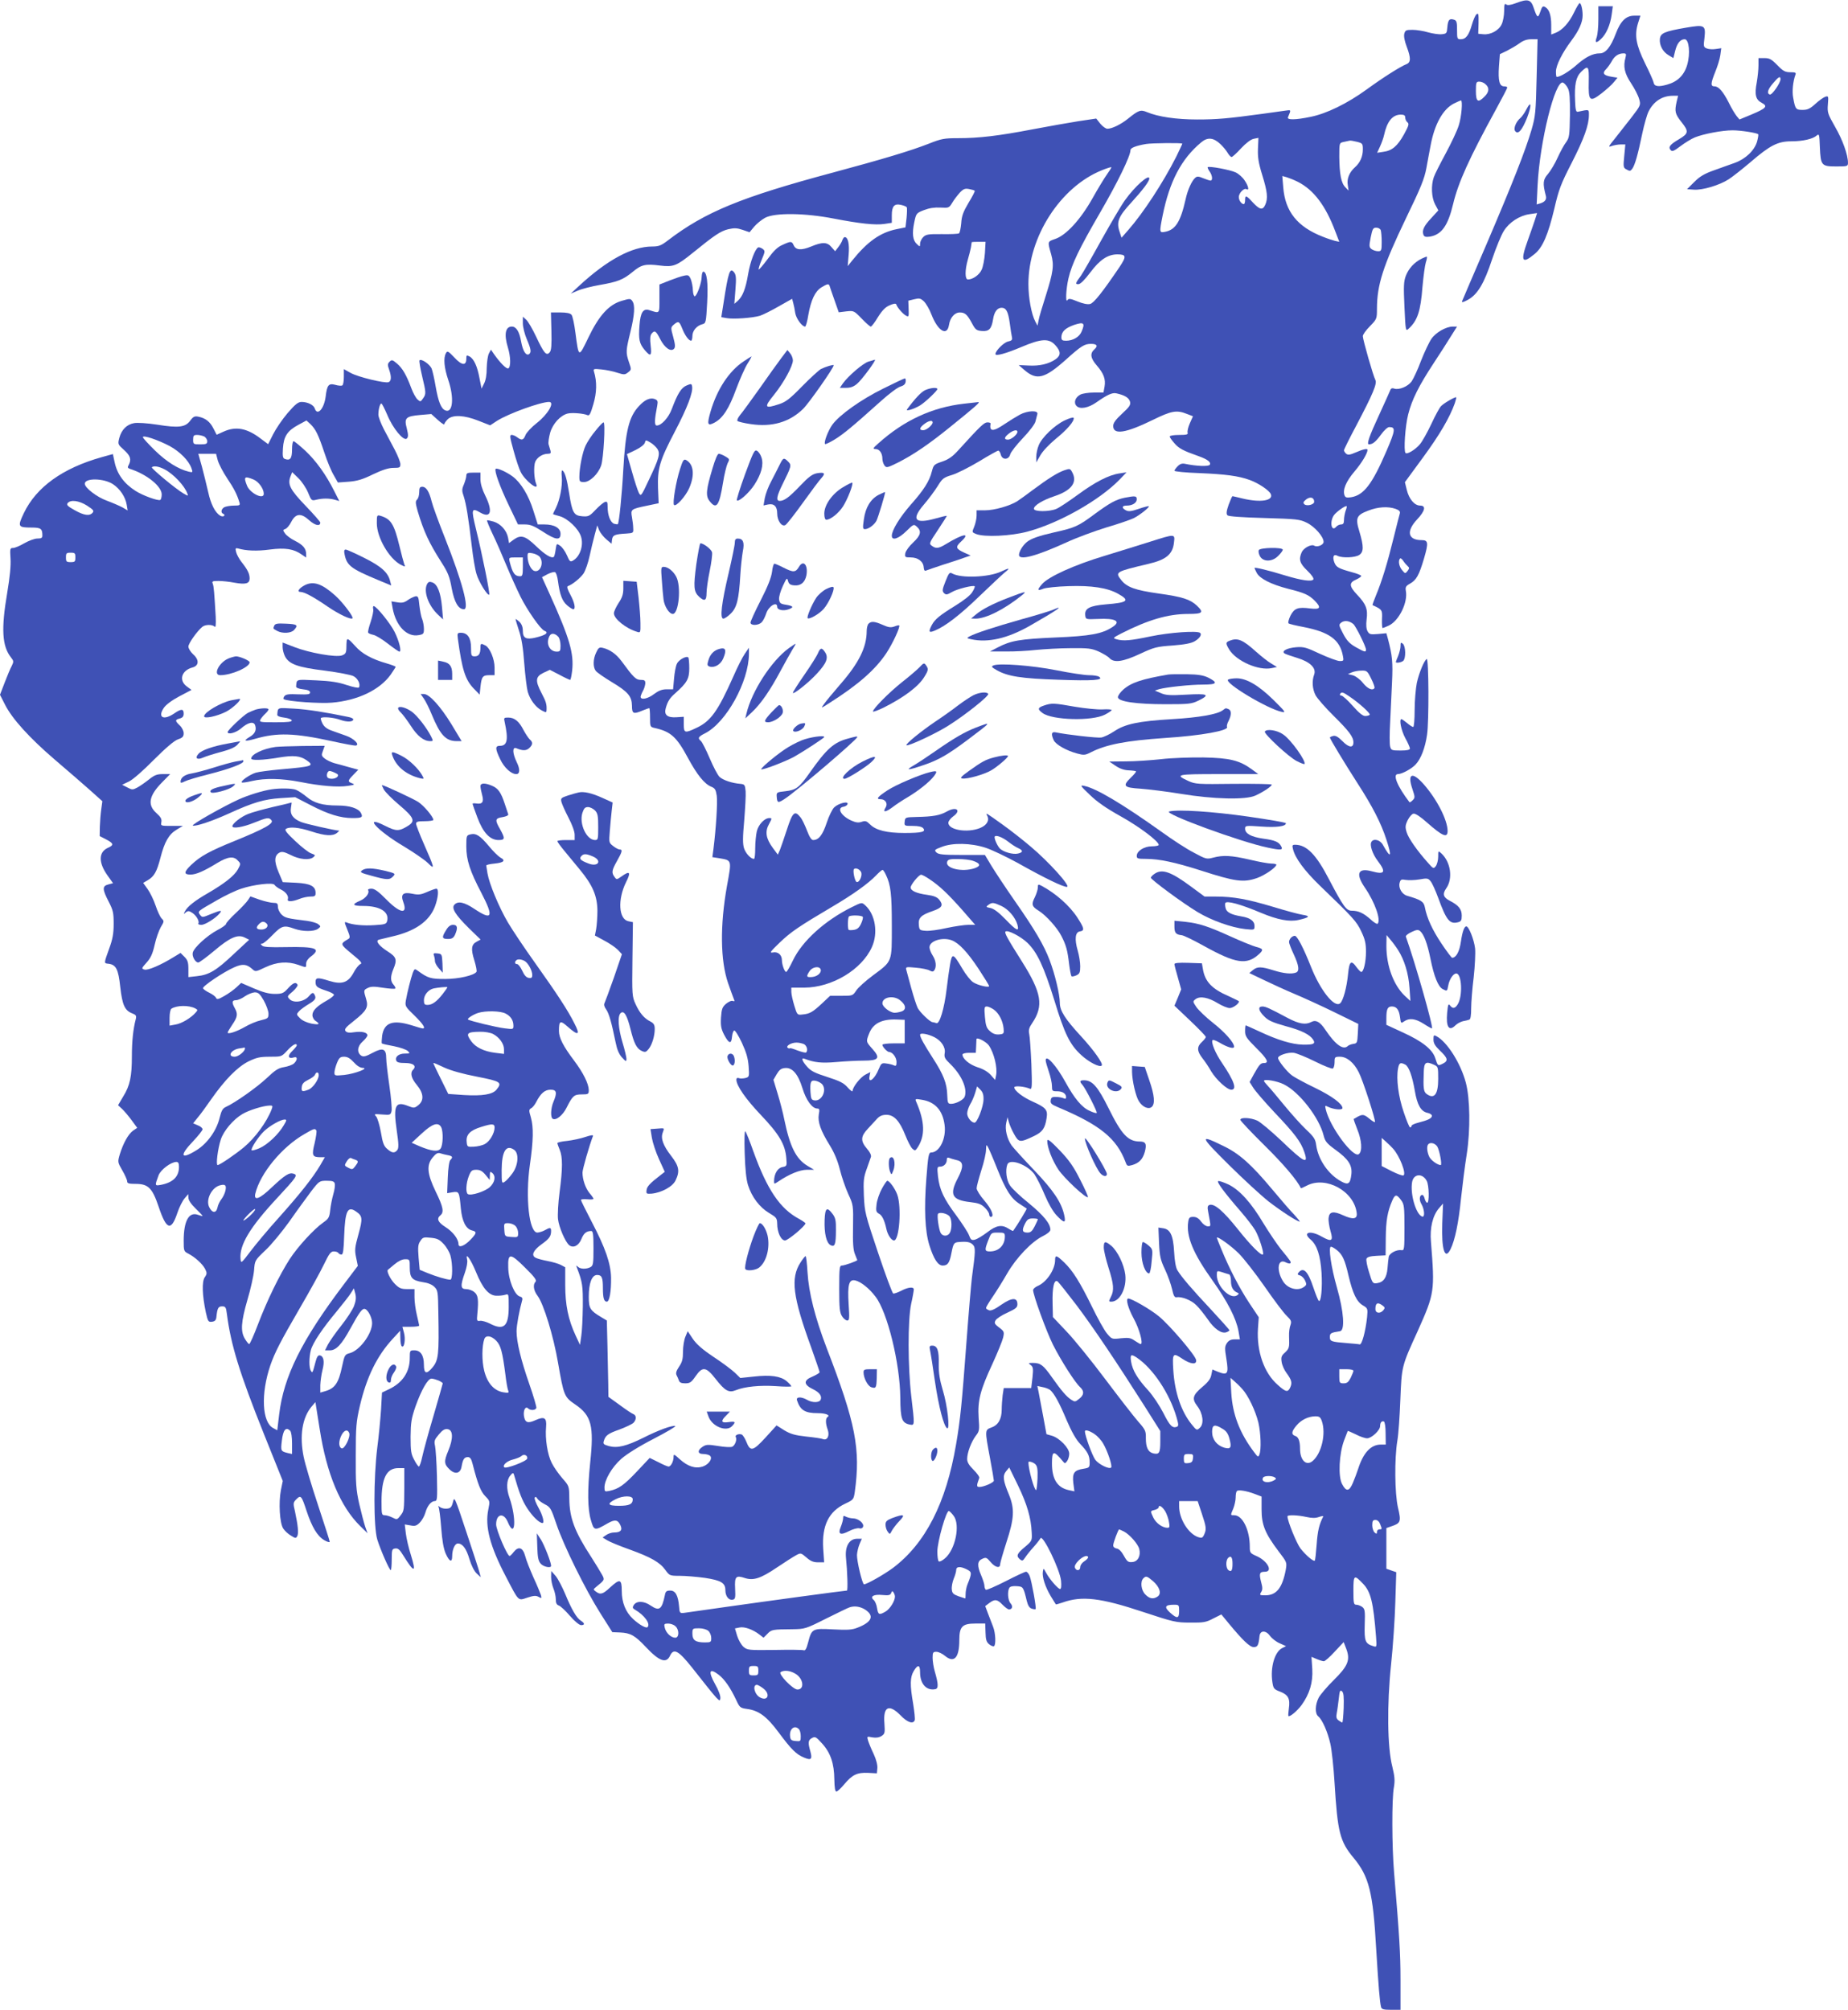
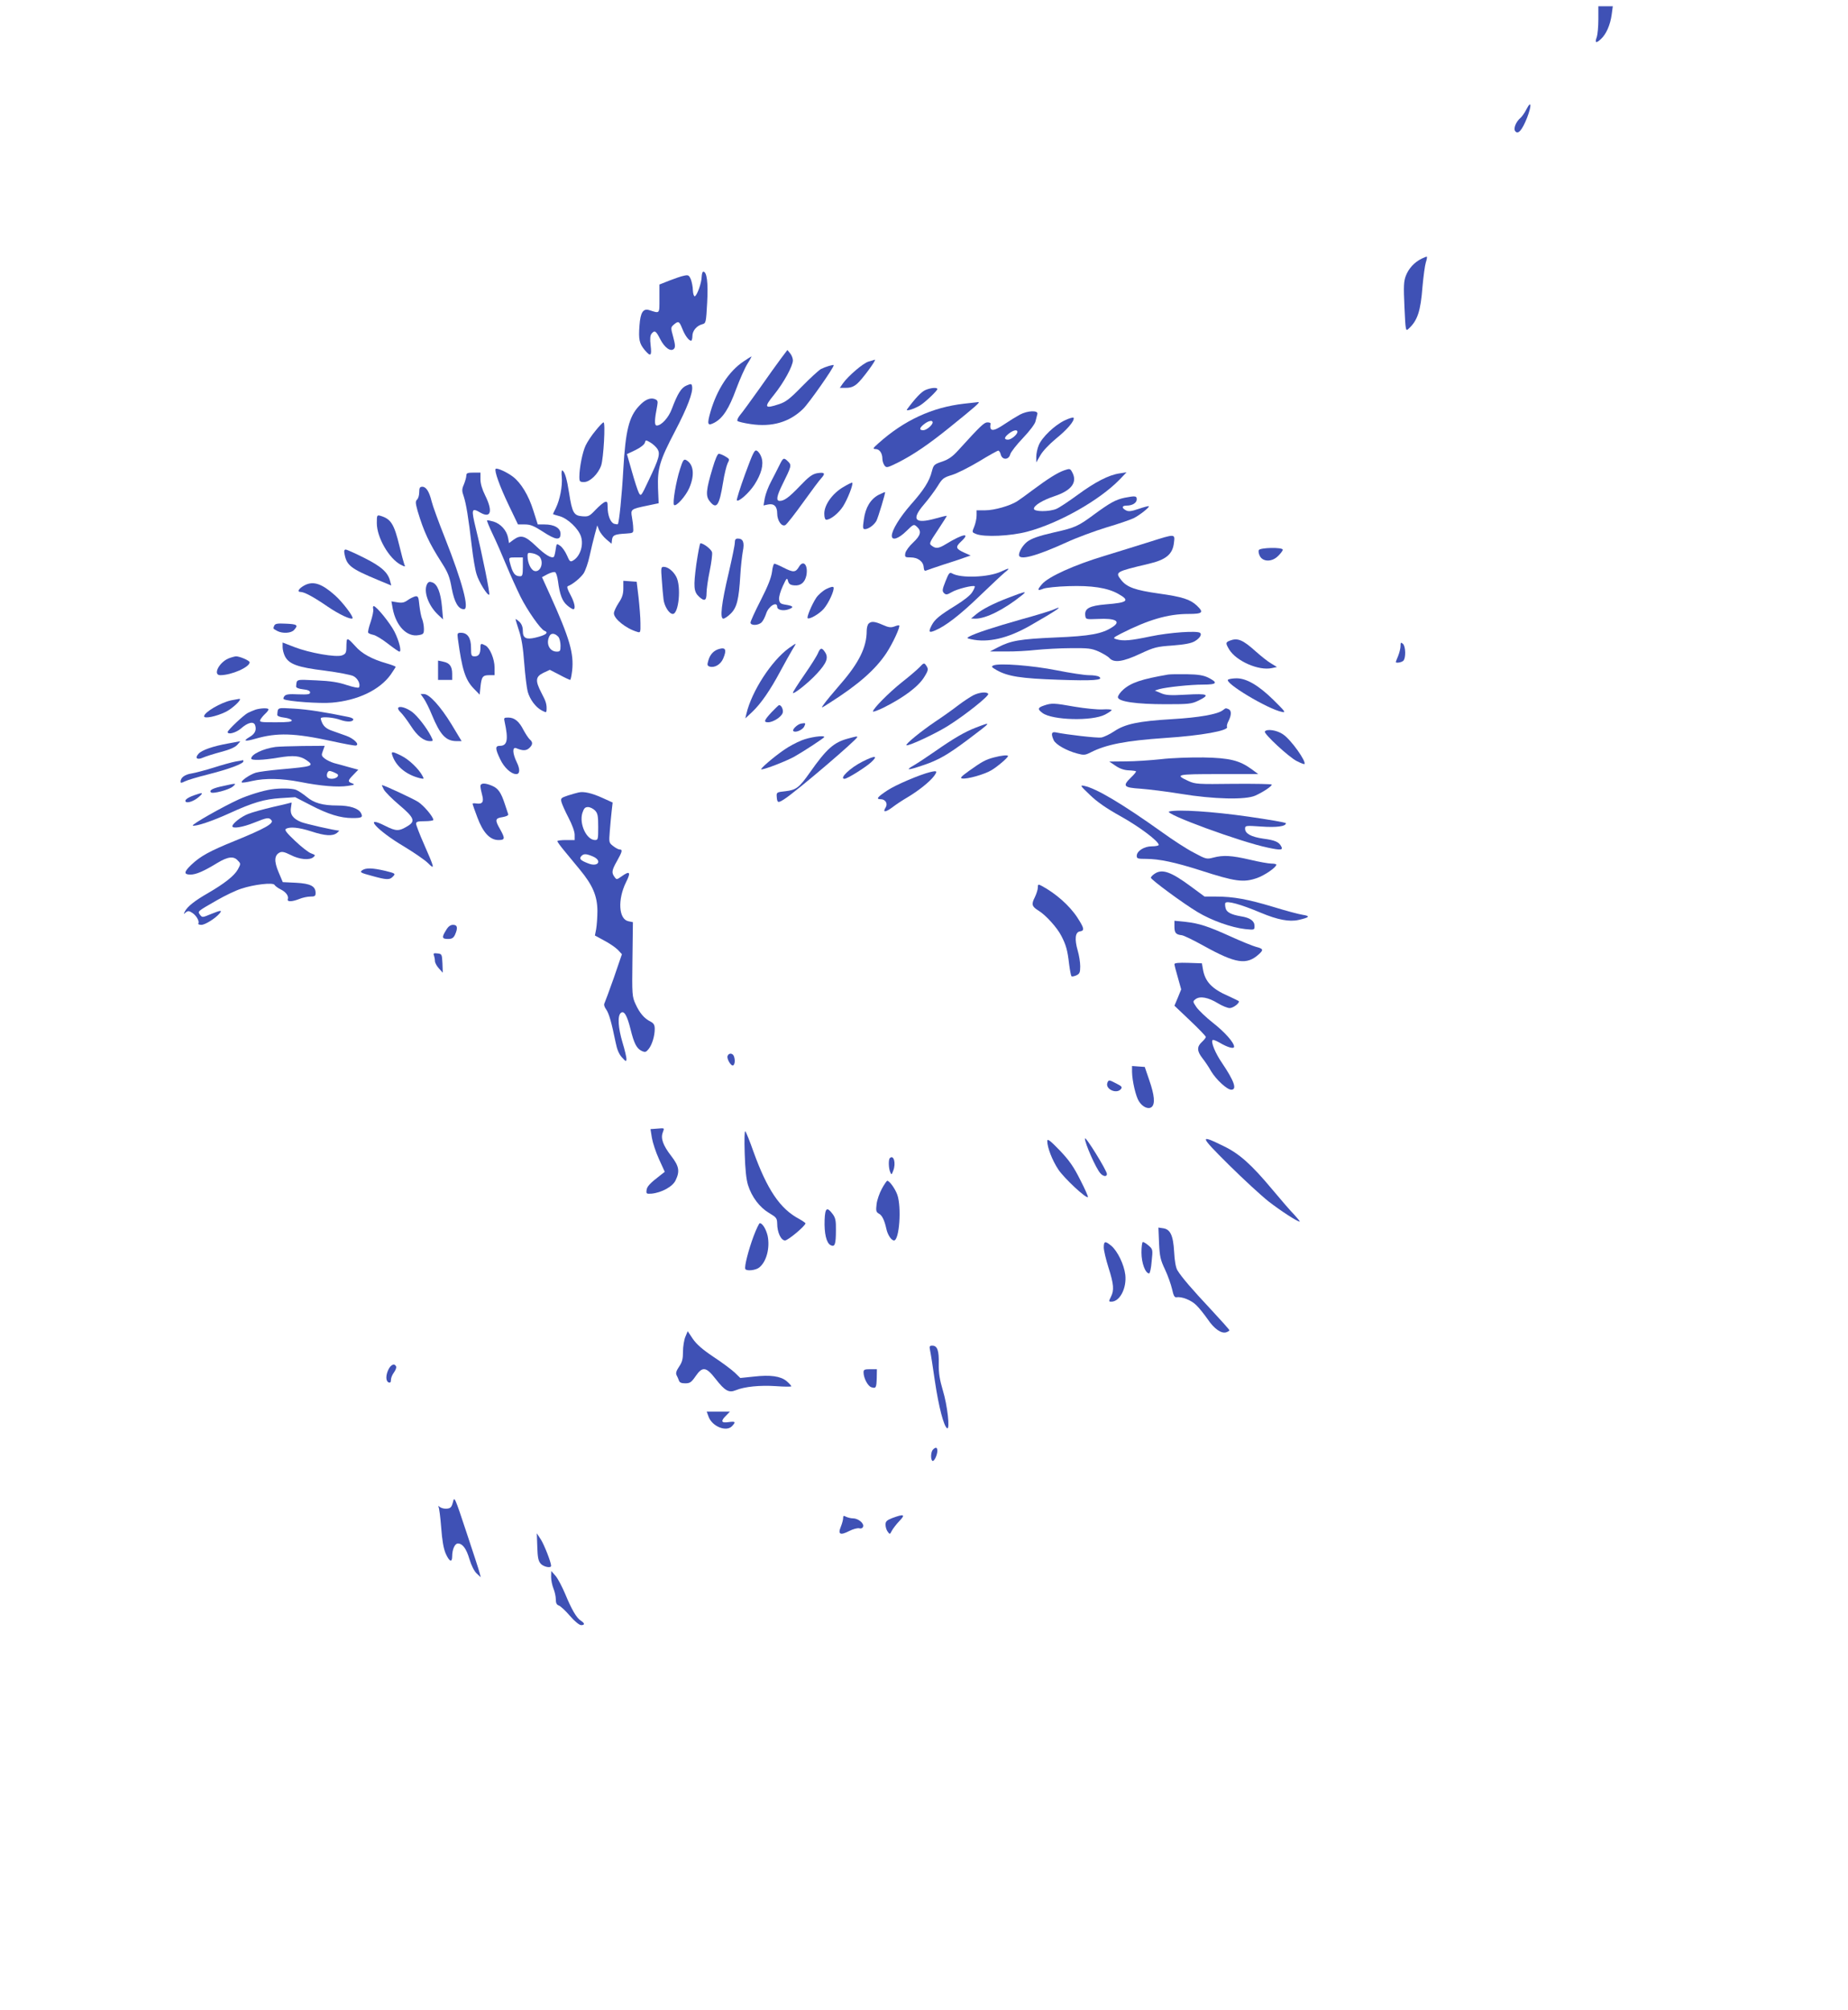
<svg xmlns="http://www.w3.org/2000/svg" version="1.0" width="1177pt" height="1280pt" viewBox="0 0 1177 1280" preserveAspectRatio="xMidYMid meet">
  <g transform="translate(0,1280) scale(0.1,-0.1)" fill="#3f51b5" stroke="none">
-     <path d="M9655 12780 c-35 -13 -54 -15 -62 -8 -10 8 -13 -1 -13 -42 0 -28 -7 -67 -16 -85 -18 -39 -71 -68 -117 -63 l-32 3 2 68 c1 58 -1 66 -13 56 -8 -6 -21 -37 -30 -68 -19 -66 -38 -91 -71 -91 -22 0 -23 4 -23 59 0 52 -3 61 -21 66 -28 9 -37 -2 -41 -50 -3 -37 -5 -40 -36 -43 -18 -2 -57 4 -86 12 -30 9 -75 16 -100 16 -41 0 -46 -3 -52 -25 -4 -16 2 -47 15 -81 28 -74 27 -102 -2 -113 -38 -15 -146 -83 -253 -161 -124 -90 -256 -154 -356 -174 -95 -20 -152 -21 -145 -3 21 50 22 48 -19 42 -22 -3 -86 -12 -144 -20 -220 -30 -289 -36 -415 -36 -132 0 -249 17 -320 47 -41 17 -54 12 -122 -43 -45 -36 -101 -63 -130 -63 -10 0 -30 14 -45 32 l-26 33 -114 -17 c-62 -10 -194 -33 -293 -52 -214 -41 -339 -56 -472 -56 -88 0 -107 -3 -187 -35 -115 -45 -291 -98 -611 -184 -586 -157 -814 -251 -1051 -432 -43 -33 -58 -39 -101 -39 -127 0 -284 -84 -463 -249 l-55 -51 45 19 c25 11 87 27 139 36 115 20 149 33 210 83 55 46 81 53 173 41 87 -11 107 -3 212 82 138 112 175 137 224 149 40 9 56 8 92 -4 l44 -15 29 35 c16 19 48 45 70 57 62 33 252 31 437 -5 166 -32 265 -43 324 -34 l46 7 0 48 c0 58 16 76 59 66 17 -4 33 -10 36 -15 3 -4 2 -35 -1 -68 l-7 -60 -54 -11 c-106 -21 -188 -79 -286 -201 l-28 -35 6 72 c6 70 -4 113 -25 113 -5 0 -11 -9 -15 -19 -3 -11 -15 -31 -26 -45 l-20 -26 -23 26 c-27 33 -58 34 -130 4 -64 -26 -97 -23 -111 8 -12 27 -18 27 -72 2 -31 -13 -57 -39 -94 -90 -29 -39 -54 -68 -57 -66 -2 3 6 30 19 61 23 55 23 57 5 71 -11 7 -23 11 -28 8 -20 -13 -49 -89 -63 -169 -16 -95 -35 -143 -67 -172 l-21 -18 7 90 c6 73 4 94 -8 110 -27 34 -37 6 -68 -197 l-14 -88 34 -6 c42 -8 165 1 212 15 19 6 73 33 120 60 l85 48 7 -26 c4 -14 10 -43 13 -65 6 -35 43 -86 63 -86 4 0 14 33 20 73 17 96 43 152 84 177 38 23 47 25 52 8 2 -7 16 -48 31 -90 l27 -77 48 6 c47 5 49 5 98 -46 27 -28 53 -51 58 -51 5 0 26 27 46 61 28 44 48 64 75 75 24 11 39 12 41 6 6 -20 43 -62 62 -72 18 -10 19 -7 17 42 l-2 53 37 9 c33 8 41 7 63 -14 13 -13 35 -50 47 -82 41 -106 100 -142 112 -68 7 47 36 80 69 80 33 0 47 -13 76 -66 23 -44 30 -49 64 -52 46 -4 62 13 72 75 7 47 27 73 54 73 29 0 42 -24 52 -97 5 -37 11 -78 14 -90 4 -17 -1 -23 -25 -28 -27 -6 -80 -59 -80 -80 0 -15 68 4 165 45 127 54 176 57 217 11 35 -39 36 -64 1 -89 -43 -30 -103 -44 -172 -40 l-63 3 37 -32 c78 -67 128 -54 261 64 101 91 121 103 163 103 38 0 46 -13 21 -35 -29 -26 -25 -56 15 -102 45 -52 58 -88 50 -135 l-7 -38 -61 0 c-34 0 -73 -6 -86 -13 -33 -17 -45 -52 -24 -73 22 -22 75 -12 125 23 70 49 102 64 128 58 54 -12 80 -28 87 -53 5 -21 -3 -33 -51 -77 -41 -38 -56 -59 -56 -78 0 -58 79 -46 251 38 120 59 153 65 218 39 l39 -15 -20 -45 c-11 -25 -17 -52 -14 -60 4 -11 -7 -14 -54 -14 -33 0 -60 -4 -60 -10 0 -5 13 -24 30 -43 28 -33 57 -48 151 -81 60 -21 84 -40 74 -56 -8 -12 -86 -9 -157 6 -19 4 -32 0 -47 -15 -12 -12 -21 -25 -21 -29 0 -5 71 -12 158 -15 168 -7 251 -18 322 -44 56 -20 125 -67 134 -90 17 -42 -66 -55 -179 -28 -33 8 -62 15 -65 15 -3 0 -14 -25 -25 -55 -14 -41 -16 -58 -7 -67 7 -7 90 -13 234 -17 207 -6 226 -8 271 -30 51 -25 107 -89 107 -122 0 -20 -41 -36 -60 -24 -18 11 -66 -14 -79 -41 -21 -47 -13 -72 35 -118 28 -27 43 -49 39 -56 -10 -16 -74 -7 -183 26 -100 31 -192 53 -192 47 0 -2 6 -16 14 -31 19 -37 92 -74 201 -102 104 -26 130 -38 168 -75 44 -45 37 -58 -28 -50 -78 10 -101 2 -126 -46 -11 -23 -17 -45 -12 -49 4 -4 47 -14 94 -23 165 -32 233 -81 252 -184 6 -31 5 -33 -20 -33 -15 0 -71 21 -126 46 -87 41 -104 46 -152 42 -59 -5 -96 -25 -73 -40 7 -4 43 -17 80 -28 82 -25 123 -65 108 -106 -15 -40 -12 -91 9 -132 11 -20 63 -80 116 -132 97 -96 125 -133 125 -168 0 -37 -29 -34 -69 7 -29 29 -45 38 -60 34 -12 -3 -21 -8 -21 -10 0 -8 93 -162 174 -288 97 -150 152 -256 187 -365 36 -110 27 -121 -23 -31 -17 32 -59 43 -73 20 -13 -20 6 -77 40 -122 55 -72 45 -89 -38 -66 -88 24 -105 -15 -44 -104 64 -93 104 -207 81 -230 -4 -4 -25 9 -46 29 -44 39 -76 54 -119 54 -34 0 -53 26 -144 199 -82 159 -143 221 -216 221 -18 0 -20 -4 -14 -27 13 -57 73 -138 170 -232 215 -207 235 -229 265 -293 24 -50 30 -77 30 -129 0 -66 -15 -129 -30 -129 -5 0 -18 14 -30 30 -34 48 -46 39 -54 -42 -8 -85 -31 -172 -51 -188 -36 -30 -126 83 -185 232 -48 121 -88 198 -103 198 -18 0 -37 -21 -37 -40 0 -8 14 -44 30 -78 33 -71 38 -107 14 -116 -28 -11 -78 -6 -142 14 -79 25 -104 25 -132 2 l-23 -19 94 -45 c52 -25 139 -65 194 -88 55 -23 169 -75 253 -116 l153 -75 -3 -62 c-3 -58 -5 -62 -28 -65 -14 -2 -29 -8 -35 -13 -29 -29 -79 6 -144 103 -34 51 -60 65 -90 49 -35 -19 -78 -12 -148 25 -118 63 -142 74 -163 74 -30 0 -25 -27 13 -64 25 -26 54 -38 135 -61 102 -27 155 -54 176 -87 16 -26 1 -32 -66 -31 -71 2 -160 29 -277 84 -46 21 -85 39 -87 39 -2 0 -4 -16 -4 -37 0 -32 9 -45 70 -106 71 -70 85 -97 51 -97 -22 0 -30 -9 -66 -73 l-26 -48 22 -35 c12 -20 73 -91 136 -158 130 -137 168 -187 190 -252 29 -84 1 -70 -150 75 -62 58 -128 114 -149 124 -41 19 -108 23 -108 5 0 -6 69 -79 154 -163 120 -118 210 -224 231 -272 1 -2 19 6 40 17 121 62 300 -37 316 -175 5 -39 -22 -44 -86 -15 -63 29 -89 24 -93 -17 -2 -17 4 -55 12 -83 19 -64 8 -71 -55 -36 -74 43 -127 28 -71 -19 40 -34 62 -101 69 -211 6 -96 -3 -188 -17 -179 -5 3 -20 41 -35 85 -34 103 -63 133 -94 96 -9 -11 -7 -15 9 -19 11 -3 25 -17 32 -32 11 -24 10 -29 -7 -41 -39 -29 -105 -11 -134 37 -44 72 -32 147 19 119 12 -6 25 -9 28 -5 7 7 5 10 -61 91 -26 33 -75 106 -110 163 -77 130 -151 212 -222 247 -30 14 -59 24 -66 22 -12 -4 38 -72 143 -193 37 -43 79 -97 93 -121 23 -39 57 -144 49 -153 -10 -11 -77 56 -159 159 -93 117 -151 167 -182 156 -12 -5 -14 -14 -8 -44 18 -97 19 -92 -3 -92 -11 0 -30 13 -42 30 -15 21 -30 30 -50 30 -23 0 -28 -5 -32 -31 -14 -93 31 -202 156 -376 94 -132 149 -239 164 -320 l9 -53 -33 0 c-25 0 -38 -7 -50 -24 -14 -22 -14 -34 -3 -101 15 -94 8 -105 -50 -83 l-39 16 -7 -34 c-4 -24 -20 -46 -56 -76 -63 -53 -69 -76 -34 -122 37 -48 45 -114 17 -139 -19 -18 -21 -17 -51 20 -67 82 -109 204 -118 345 -7 111 -3 115 58 74 52 -35 93 -39 87 -7 -5 30 -166 219 -236 277 -53 44 -174 114 -196 114 -18 0 -1 -62 34 -126 37 -67 63 -164 45 -164 -4 0 -20 10 -37 21 -25 18 -39 21 -88 16 -59 -7 -59 -6 -90 31 -17 20 -59 96 -94 168 -78 159 -123 231 -178 284 -49 47 -58 49 -58 15 0 -61 -55 -142 -111 -165 -16 -7 -29 -19 -29 -26 0 -32 84 -262 126 -347 51 -101 140 -241 173 -271 28 -26 26 -50 -6 -75 -25 -20 -27 -20 -51 -5 -31 21 -61 56 -124 145 -53 75 -71 89 -119 89 -30 0 -31 -1 -15 -13 16 -12 18 -22 12 -80 l-8 -67 -87 0 -88 0 -7 -46 c-3 -26 -6 -67 -6 -91 0 -60 -22 -99 -65 -114 -43 -16 -43 -16 -10 -193 14 -74 25 -140 25 -146 0 -12 -64 -40 -92 -40 -19 0 -19 8 -1 57 3 7 -14 30 -36 52 -29 29 -41 48 -41 69 0 41 26 109 55 148 23 29 24 37 18 115 -7 109 10 175 88 343 32 70 63 146 68 167 8 36 7 40 -25 64 -29 22 -33 29 -23 46 6 11 39 33 75 49 54 25 64 33 64 54 0 44 -35 43 -102 -3 -41 -29 -65 -40 -78 -36 -11 4 -20 10 -20 15 0 5 19 37 43 72 24 35 65 101 92 148 57 99 157 204 228 238 28 14 47 30 47 40 0 39 -43 91 -136 168 -55 44 -109 95 -121 114 -23 32 -31 98 -17 134 15 40 127 -1 172 -62 15 -22 45 -81 66 -132 24 -57 53 -107 76 -131 49 -51 60 -51 48 3 -18 81 -68 156 -192 286 -67 70 -131 141 -143 157 -29 42 -44 103 -34 145 l8 35 8 -30 c4 -16 19 -52 34 -78 30 -54 37 -55 127 -12 54 26 70 49 80 115 8 51 -4 66 -86 103 -66 29 -120 71 -120 92 0 12 66 6 100 -9 13 -5 14 14 9 156 -4 90 -10 177 -14 194 -5 24 -1 39 19 68 74 110 61 192 -65 392 -93 147 -113 184 -105 191 13 13 99 -32 140 -72 62 -60 104 -150 171 -365 66 -217 99 -283 172 -350 49 -45 117 -80 130 -66 11 11 -50 97 -129 183 -105 114 -138 165 -138 217 0 52 -31 182 -65 271 -35 93 -93 193 -221 376 -59 85 -126 186 -149 224 l-42 70 -146 0 c-122 0 -149 3 -163 16 -15 15 -12 18 33 35 70 28 188 25 280 -5 40 -13 132 -57 205 -97 174 -98 295 -156 314 -152 23 5 -116 159 -230 255 -54 46 -135 109 -180 141 -109 78 -110 79 -98 56 15 -30 -3 -60 -47 -78 -81 -32 -201 -12 -201 34 0 10 14 28 30 40 55 39 22 66 -39 32 -44 -25 -88 -33 -191 -35 -74 -2 -75 -2 -78 -29 -3 -28 -2 -28 51 -28 36 0 59 -5 67 -15 19 -23 -10 -30 -120 -30 -111 0 -181 17 -218 54 -23 23 -31 25 -54 17 -21 -7 -37 -5 -68 9 -63 29 -92 80 -48 87 12 2 24 9 26 17 7 21 -57 6 -85 -21 -12 -11 -34 -56 -48 -99 -26 -78 -51 -109 -86 -109 -11 0 -24 20 -39 60 -13 34 -31 72 -42 85 -36 46 -50 33 -86 -78 -18 -56 -39 -115 -45 -131 l-13 -29 -32 43 c-44 60 -51 104 -24 152 19 36 20 38 2 38 -31 0 -70 -42 -80 -85 -5 -22 -10 -70 -10 -107 0 -38 -3 -68 -8 -68 -20 0 -52 34 -63 67 -9 29 -9 67 1 178 6 77 11 160 9 185 -4 42 -6 45 -34 48 -52 4 -109 23 -132 44 -12 11 -40 65 -63 119 -23 54 -48 103 -56 110 -22 18 -17 27 27 49 135 69 278 329 279 505 l0 40 -27 -40 c-15 -22 -48 -87 -73 -145 -98 -220 -144 -284 -235 -326 -73 -35 -80 -33 -80 23 l0 48 -46 -3 c-58 -4 -81 15 -69 57 12 44 26 66 62 97 74 66 88 91 88 158 0 35 -3 65 -6 69 -12 12 -62 -15 -73 -41 -7 -14 -15 -57 -18 -94 l-6 -68 -41 0 c-30 0 -52 -9 -80 -30 -40 -31 -86 -40 -86 -17 1 6 7 23 15 37 8 14 14 35 15 48 0 18 -5 22 -29 22 -31 0 -46 15 -123 120 -34 45 -73 73 -119 84 -22 5 -28 1 -42 -30 -20 -41 -21 -92 -3 -116 7 -10 53 -42 101 -71 105 -63 129 -91 130 -152 0 -51 9 -55 68 -30 20 8 39 15 42 15 3 0 5 -27 5 -60 0 -57 1 -60 28 -66 104 -23 141 -56 214 -192 58 -107 104 -164 147 -182 25 -10 30 -19 36 -58 6 -43 -5 -211 -21 -339 l-7 -52 39 -6 c87 -15 85 -7 54 -178 -45 -252 -42 -474 7 -618 16 -46 33 -92 37 -102 6 -13 5 -16 -7 -12 -8 4 -27 -5 -43 -18 -24 -21 -28 -33 -32 -88 -3 -52 1 -72 20 -109 30 -57 46 -62 50 -14 2 21 8 39 14 41 6 2 28 -33 49 -78 28 -61 39 -98 43 -149 5 -68 4 -69 -22 -76 -14 -3 -33 -4 -41 0 -9 3 -15 0 -15 -10 0 -38 60 -124 156 -225 116 -122 155 -187 162 -275 4 -50 4 -51 -26 -57 -30 -6 -52 -44 -52 -90 0 -19 1 -19 28 -1 68 46 136 74 181 74 l46 0 -42 25 c-73 44 -112 121 -148 296 -8 41 -27 114 -42 163 l-27 89 21 36 c16 27 28 37 52 39 47 5 84 -38 112 -129 23 -76 62 -129 94 -129 14 0 16 -7 10 -37 -8 -48 12 -104 69 -196 30 -49 51 -99 65 -155 11 -45 35 -115 53 -155 33 -71 33 -73 31 -210 -2 -104 1 -147 12 -174 8 -19 15 -37 15 -38 0 -6 -81 -35 -98 -35 -15 0 -17 -14 -17 -148 0 -124 3 -152 18 -175 9 -15 25 -27 33 -27 14 0 15 13 9 103 -8 126 2 162 43 152 35 -8 89 -51 128 -103 76 -98 156 -425 158 -643 1 -138 10 -162 62 -172 30 -5 30 -6 8 180 -22 188 -23 482 -1 588 10 44 17 86 17 93 0 18 -36 15 -81 -9 -22 -11 -45 -19 -50 -17 -6 2 -49 118 -96 258 -83 247 -86 259 -91 365 -4 96 -1 118 18 170 12 33 24 68 27 77 3 11 -7 32 -26 53 -41 48 -40 78 7 127 20 22 47 51 59 64 16 17 33 24 59 24 48 0 84 -39 120 -130 15 -38 35 -77 45 -86 16 -14 19 -14 34 9 48 75 46 162 -10 291 -8 18 -5 19 35 12 85 -13 134 -67 146 -160 12 -86 -32 -176 -86 -176 -15 0 -19 -21 -30 -165 -15 -193 -9 -335 19 -425 28 -89 55 -130 85 -130 32 0 44 17 56 81 12 61 16 67 50 69 48 4 69 0 86 -17 18 -18 17 -41 -6 -211 -5 -41 -21 -227 -35 -415 -29 -387 -38 -484 -66 -647 -63 -372 -195 -630 -402 -786 -57 -42 -166 -104 -184 -104 -11 0 -46 148 -45 187 1 18 8 48 16 68 l15 35 -30 0 c-50 0 -78 -48 -71 -121 9 -87 13 -209 6 -209 -15 0 -516 -68 -769 -104 -132 -19 -253 -36 -268 -38 -27 -3 -29 -1 -32 41 -6 70 -23 101 -56 101 -23 0 -30 -5 -34 -27 -19 -93 -35 -106 -90 -69 -44 31 -91 32 -109 3 -9 -14 -7 -20 7 -28 61 -35 102 -91 81 -112 -9 -9 -53 16 -92 52 -47 44 -72 104 -72 179 0 76 -12 79 -74 22 -46 -43 -62 -48 -90 -27 -18 13 -18 15 -2 28 58 47 58 47 41 79 -9 17 -40 67 -69 113 -107 164 -139 250 -140 373 -1 80 -1 80 -45 130 -23 27 -54 70 -67 97 -27 52 -43 155 -36 229 5 59 -11 69 -68 43 -49 -22 -66 -16 -73 27 -5 37 10 65 27 48 14 -14 46 -13 52 3 2 7 -18 76 -45 153 -53 152 -81 267 -81 336 0 38 18 134 35 194 5 16 1 23 -14 27 -34 9 -73 105 -74 185 -3 94 13 93 109 -3 58 -57 74 -79 65 -88 -18 -18 -13 -56 13 -90 38 -50 101 -255 130 -425 37 -213 40 -219 110 -267 103 -70 120 -136 95 -370 -18 -176 -17 -297 5 -368 19 -66 23 -67 104 -20 49 28 67 25 84 -12 14 -31 0 -45 -42 -45 -14 0 -36 -7 -49 -16 l-23 -16 30 -18 c16 -10 79 -36 141 -58 138 -50 194 -82 229 -131 26 -36 28 -37 92 -37 36 0 107 -6 159 -13 104 -16 131 -32 131 -79 0 -37 21 -65 46 -60 17 3 19 11 16 71 -4 77 5 86 62 67 55 -18 102 -2 204 67 52 35 107 70 124 79 28 15 30 14 64 -15 26 -23 44 -31 74 -31 l39 0 -6 88 c-9 146 35 236 141 286 51 24 53 27 60 73 38 274 6 439 -179 918 -74 194 -114 351 -122 483 -3 56 -9 102 -12 102 -4 0 -19 -19 -33 -41 -64 -99 -49 -218 68 -539 29 -82 54 -154 54 -159 0 -5 -20 -17 -45 -28 -60 -24 -58 -52 6 -82 38 -19 55 -42 46 -65 -8 -20 -53 -21 -87 -1 -37 21 -71 20 -64 -3 21 -63 50 -82 133 -82 50 0 81 -13 62 -24 -14 -9 -14 -41 1 -82 13 -38 -3 -70 -31 -59 -9 4 -56 11 -106 16 -72 8 -100 16 -140 40 l-49 31 -71 -78 c-80 -87 -96 -91 -122 -25 -9 22 -22 42 -29 45 -19 7 -45 -4 -38 -16 10 -15 -5 -55 -23 -62 -9 -4 -50 -2 -90 5 -63 10 -76 10 -98 -5 -34 -22 -33 -46 3 -46 15 0 33 -4 41 -9 24 -15 -2 -57 -43 -71 -47 -15 -95 0 -147 47 -36 33 -39 34 -39 14 0 -28 -17 -61 -32 -61 -6 0 -35 12 -65 28 l-55 27 -81 -86 c-83 -88 -116 -111 -175 -124 -30 -6 -32 -5 -32 22 0 48 48 130 107 182 34 30 112 79 205 127 83 43 146 80 139 82 -19 6 -107 -26 -202 -74 -109 -54 -166 -68 -220 -54 -35 10 -39 14 -33 33 10 35 26 47 100 73 38 14 77 33 87 41 21 20 22 49 1 57 -9 3 -48 29 -87 58 l-72 52 -1 81 c-1 44 -3 153 -5 243 l-4 162 -35 21 c-72 43 -80 56 -80 131 0 87 20 138 53 138 30 0 37 -16 37 -85 0 -62 7 -85 25 -85 17 0 28 65 27 153 -2 90 -36 189 -123 355 -38 73 -69 136 -69 140 0 4 18 6 40 4 22 -2 40 -1 40 3 0 4 -11 20 -25 36 -26 32 -45 86 -45 131 0 22 43 171 67 234 2 7 -16 4 -49 -7 -29 -10 -81 -21 -115 -25 -35 -3 -63 -10 -63 -14 0 -4 7 -24 15 -43 19 -46 19 -118 -1 -270 -9 -67 -13 -144 -10 -171 6 -52 46 -145 71 -166 26 -21 61 -4 78 39 15 37 32 51 63 51 11 0 14 -22 14 -110 0 -98 -2 -110 -19 -120 -27 -14 -64 -13 -80 2 -12 11 -13 9 -6 -7 35 -91 38 -115 37 -245 -1 -74 -5 -160 -10 -190 l-8 -55 -28 60 c-47 101 -66 195 -66 321 l0 113 -28 15 c-15 8 -53 19 -85 25 -31 6 -66 15 -76 21 -29 15 -15 47 39 86 49 35 60 51 60 85 0 22 -7 23 -40 4 -14 -8 -35 -14 -47 -15 -53 -1 -78 222 -48 432 22 153 24 239 6 302 -13 44 -13 49 2 58 10 5 24 23 33 41 28 54 54 77 91 77 38 0 43 -18 18 -77 -17 -40 -20 -99 -5 -108 21 -13 64 21 89 71 38 76 48 84 97 84 41 0 44 2 44 28 -1 40 -34 108 -94 188 -68 90 -96 144 -96 188 0 66 8 70 57 26 67 -59 80 -52 42 21 -41 83 -112 191 -253 389 -65 91 -142 206 -171 255 -58 99 -119 247 -130 312 -4 24 -7 46 -8 50 -1 5 22 10 52 13 61 6 74 20 37 39 -13 8 -46 40 -72 72 -56 67 -82 84 -118 75 -25 -6 -26 -9 -26 -77 0 -86 23 -157 96 -296 80 -154 70 -178 -44 -102 -64 43 -104 52 -127 28 -22 -22 5 -65 91 -150 l75 -73 -24 -13 c-35 -18 -39 -46 -16 -119 11 -36 17 -68 14 -73 -14 -23 -113 -46 -200 -46 -91 0 -109 5 -172 51 -22 16 -23 15 -34 -12 -12 -34 -35 -123 -44 -176 -6 -36 -3 -40 55 -96 54 -53 73 -82 53 -82 -5 0 -37 9 -71 20 -120 37 -175 18 -188 -66 -3 -25 -4 -47 -2 -49 2 -3 37 -11 77 -18 40 -8 80 -22 89 -31 15 -15 14 -16 -20 -16 -38 0 -64 -21 -54 -45 4 -11 20 -15 56 -15 53 0 75 -19 51 -43 -20 -20 -12 -54 24 -97 44 -53 47 -99 9 -129 -24 -19 -28 -19 -64 -5 -82 33 -96 4 -73 -156 13 -89 13 -112 3 -125 -17 -21 -34 -19 -64 8 -21 17 -29 39 -40 106 -8 45 -22 91 -30 100 -15 17 -13 17 38 13 51 -4 54 -3 60 22 3 14 -3 87 -14 162 -11 75 -20 153 -20 174 0 61 -21 70 -86 35 -43 -23 -58 -27 -72 -19 -30 19 -27 60 7 90 17 15 31 33 31 40 0 19 -36 27 -84 20 -31 -5 -46 -3 -55 7 -9 12 0 24 54 66 79 63 93 86 77 138 -17 57 -17 57 11 71 20 10 41 10 97 1 39 -6 74 -8 77 -5 4 3 -1 14 -10 24 -21 23 -21 52 -2 99 26 61 20 78 -35 113 -55 35 -80 67 -58 75 7 2 45 11 83 20 148 33 239 97 275 191 22 59 26 114 9 114 -6 0 -32 -9 -59 -21 -41 -18 -56 -19 -94 -11 -59 12 -76 -3 -57 -54 29 -79 -20 -72 -107 16 -52 53 -76 70 -96 70 -15 0 -25 -4 -21 -10 10 -17 -15 -51 -50 -66 -57 -24 -51 -34 20 -34 105 0 165 -37 151 -95 -5 -20 -13 -23 -80 -27 -73 -5 -143 2 -178 17 -16 6 -15 2 4 -45 18 -44 19 -53 7 -60 -54 -32 -54 -32 22 -95 57 -46 68 -60 55 -65 -10 -3 -30 -28 -44 -55 -35 -64 -75 -77 -155 -52 -74 23 -87 22 -87 -7 0 -29 9 -36 69 -56 25 -8 46 -19 48 -25 2 -5 -18 -22 -45 -37 -64 -36 -92 -64 -92 -93 0 -14 9 -30 20 -37 32 -21 23 -26 -27 -17 -28 6 -58 19 -72 34 -24 24 -24 25 -6 45 10 11 38 31 61 45 44 26 51 38 35 64 -7 11 -14 9 -33 -13 -30 -36 -96 -47 -123 -20 -17 18 -17 19 20 50 20 18 34 38 30 43 -11 19 -28 12 -61 -24 -28 -31 -37 -35 -84 -35 -37 0 -75 10 -133 35 l-81 35 -30 -28 c-17 -16 -52 -41 -77 -55 -38 -22 -48 -24 -53 -12 -3 8 -22 22 -42 32 -21 10 -39 23 -41 29 -4 13 131 104 200 134 52 23 78 20 113 -11 21 -19 22 -19 85 11 73 34 140 39 209 15 53 -19 50 -19 50 8 0 14 12 32 30 45 68 51 33 64 -162 60 -99 -2 -140 0 -149 10 -11 10 -10 12 1 12 7 0 37 25 66 55 58 60 73 64 139 40 53 -19 126 -19 151 0 18 14 18 15 1 29 -10 8 -42 17 -70 21 -130 16 -141 19 -164 41 -13 13 -23 35 -23 49 0 21 -5 25 -28 25 -16 0 -55 9 -88 20 l-59 21 -15 -23 c-8 -13 -43 -50 -77 -82 -35 -32 -63 -64 -63 -70 0 -6 -25 -24 -56 -40 -64 -34 -148 -110 -156 -143 -6 -24 16 -63 35 -63 7 0 53 34 102 75 101 86 150 106 194 84 l28 -14 -99 -92 c-111 -105 -157 -132 -234 -140 l-54 -6 0 52 c0 42 -5 57 -25 77 l-25 25 -43 -26 c-82 -51 -166 -87 -187 -80 -20 6 -19 8 14 45 26 29 38 55 51 112 9 41 27 92 39 113 22 36 22 39 6 55 -10 10 -27 47 -39 83 -12 36 -35 83 -51 105 l-28 39 29 17 c41 24 58 54 81 143 26 101 53 149 103 179 l40 24 -71 0 c-70 0 -71 0 -66 25 3 19 -4 32 -32 57 -58 52 -48 110 37 196 l51 52 -46 0 c-38 0 -54 -6 -90 -35 -24 -19 -57 -42 -74 -51 -28 -15 -33 -15 -63 1 l-33 17 44 21 c25 12 91 70 158 138 76 76 129 121 153 130 30 10 37 18 37 39 0 15 -11 37 -25 50 -31 29 -31 36 0 44 18 5 25 13 25 31 0 32 -16 32 -62 0 -67 -45 -105 -24 -65 36 14 21 52 49 99 74 l78 41 -30 22 c-53 39 -34 102 36 121 42 11 44 49 4 84 -16 15 -30 37 -30 49 0 20 55 98 89 126 18 15 63 16 78 1 7 -7 9 11 7 63 -9 153 -12 194 -19 211 -6 15 -1 17 37 17 24 0 70 -5 101 -11 72 -13 97 -6 97 27 0 30 -13 56 -51 104 -15 19 -31 48 -35 64 -6 24 -4 27 12 23 52 -15 120 -18 202 -7 99 13 154 4 204 -32 l28 -19 0 21 c0 36 -19 59 -70 85 -27 13 -56 35 -64 47 -15 21 -15 23 1 29 10 3 27 23 38 45 28 55 63 58 115 10 37 -33 70 -40 70 -14 0 5 -42 53 -94 107 -99 103 -115 136 -96 186 l11 28 39 -38 c22 -21 50 -63 62 -92 21 -52 23 -53 52 -46 40 10 84 10 119 0 l28 -8 -32 63 c-52 104 -115 192 -184 257 -36 33 -70 61 -75 61 -6 0 -10 -24 -10 -54 0 -56 -12 -72 -46 -59 -13 5 -15 18 -12 67 5 77 28 112 98 150 l52 28 25 -23 c33 -32 50 -65 89 -182 18 -55 45 -120 60 -144 l26 -46 69 5 c53 4 88 14 155 47 61 29 99 41 130 41 40 0 44 2 44 24 0 13 -16 53 -35 90 -19 36 -51 96 -70 132 -19 37 -35 78 -35 93 0 34 10 71 19 71 4 0 20 -32 37 -71 35 -86 105 -171 125 -152 10 10 10 23 0 64 -18 67 -7 78 86 86 l70 6 42 -38 c22 -20 41 -32 41 -27 0 6 10 20 22 32 32 30 106 26 196 -10 l74 -29 44 29 c73 46 277 120 331 120 39 0 -8 -80 -79 -135 -33 -26 -65 -60 -71 -76 -13 -33 -24 -36 -53 -14 -10 8 -26 15 -35 15 -14 0 -12 -13 12 -100 15 -55 35 -116 45 -135 26 -55 120 -129 99 -77 -14 34 -17 112 -6 141 13 29 47 51 82 51 16 0 19 5 15 20 -3 11 -9 29 -12 40 -3 11 2 44 10 74 17 58 65 110 111 122 28 7 102 1 126 -10 13 -6 20 7 38 69 22 74 24 143 4 209 -5 17 -1 18 48 13 30 -3 75 -12 101 -21 44 -14 49 -13 69 3 21 16 21 18 5 64 -21 62 -20 74 9 192 27 111 31 172 12 198 -11 16 -16 16 -67 1 -82 -24 -145 -93 -213 -235 -62 -129 -61 -129 -82 31 -7 55 -18 107 -25 115 -8 10 -31 15 -72 15 l-59 0 3 -118 c2 -90 0 -123 -11 -136 -21 -25 -37 -5 -86 99 -23 49 -52 99 -64 109 l-21 19 0 -42 c0 -23 11 -68 25 -101 28 -65 30 -85 14 -96 -19 -11 -39 20 -50 81 -11 63 -31 95 -59 95 -41 0 -51 -49 -25 -134 18 -59 19 -122 3 -132 -11 -7 -52 34 -92 91 l-19 28 -13 -24 c-7 -13 -13 -55 -14 -92 0 -44 -6 -79 -17 -100 l-16 -32 -13 66 c-14 77 -36 124 -64 139 -18 9 -20 8 -20 -15 0 -46 -29 -43 -76 8 -40 42 -45 44 -54 27 -17 -31 -11 -93 15 -170 39 -114 29 -213 -18 -194 -27 10 -45 54 -62 151 -8 48 -20 101 -26 116 -12 27 -65 64 -77 52 -3 -3 4 -47 16 -98 26 -109 27 -116 6 -145 -15 -22 -17 -22 -35 -6 -10 9 -28 41 -39 71 -32 86 -57 128 -91 157 -29 25 -34 26 -48 12 -13 -13 -13 -21 -3 -49 16 -45 15 -74 -3 -81 -23 -9 -196 33 -242 59 l-43 24 0 -49 c0 -27 -4 -52 -10 -55 -5 -3 -26 -2 -45 4 -42 11 -52 -1 -61 -76 -10 -77 -53 -124 -69 -75 -7 23 -46 42 -84 42 -22 0 -40 -14 -90 -72 -34 -40 -75 -101 -92 -135 l-31 -62 -47 35 c-87 67 -159 81 -239 44 l-42 -19 -20 39 c-22 44 -51 67 -96 76 -24 5 -33 1 -52 -25 -31 -42 -73 -48 -209 -26 -65 10 -128 14 -149 10 -46 -8 -80 -42 -94 -94 -10 -40 -10 -41 30 -77 41 -37 48 -60 30 -95 -9 -15 -7 -20 7 -25 107 -34 203 -111 203 -163 0 -16 -4 -32 -9 -35 -13 -8 -112 28 -157 57 -74 47 -118 107 -134 184 l-11 51 -72 -20 c-249 -70 -416 -191 -495 -356 -41 -86 -38 -92 49 -92 59 0 69 -7 69 -51 0 -15 -7 -19 -32 -19 -18 0 -55 -14 -83 -30 -27 -16 -60 -30 -71 -30 -20 0 -21 -4 -17 -67 3 -46 -4 -117 -21 -219 -39 -229 -33 -339 24 -411 18 -23 18 -27 5 -54 -9 -16 -29 -64 -45 -106 l-30 -78 31 -61 c46 -92 157 -214 319 -353 80 -68 180 -155 224 -194 l78 -70 -7 -51 c-4 -28 -8 -78 -9 -111 l-1 -60 39 -20 c50 -26 53 -37 15 -54 -62 -27 -63 -94 -4 -177 l35 -49 -30 -8 c-39 -10 -39 -30 2 -109 29 -56 32 -72 32 -143 0 -61 -7 -98 -28 -155 -35 -98 -35 -95 -5 -98 48 -6 63 -34 75 -148 13 -115 29 -150 76 -168 24 -9 28 -15 23 -36 -17 -64 -25 -143 -25 -237 0 -128 -12 -187 -55 -256 l-33 -56 25 -23 c14 -13 41 -45 61 -72 l36 -49 -28 -19 c-30 -23 -61 -79 -83 -150 -14 -48 -14 -50 16 -102 17 -29 31 -61 31 -70 0 -13 11 -16 54 -16 80 0 106 -26 146 -144 50 -150 80 -160 120 -40 12 36 33 77 46 92 l23 27 1 -23 c0 -15 17 -41 45 -68 25 -24 45 -45 45 -48 0 -2 -13 1 -29 7 -58 21 -91 -39 -91 -165 0 -64 1 -68 29 -82 44 -23 90 -65 107 -97 13 -26 13 -32 -2 -54 -19 -28 -16 -114 7 -223 13 -58 16 -63 39 -60 18 2 26 10 28 28 6 59 12 70 37 70 21 0 25 -6 30 -48 26 -199 80 -375 236 -765 l120 -299 -12 -59 c-15 -79 -8 -209 15 -244 9 -14 31 -35 49 -45 28 -18 32 -18 40 -4 10 18 5 68 -14 157 -13 54 -12 58 9 79 28 28 33 22 65 -76 34 -102 68 -159 112 -185 19 -11 35 -16 35 -10 0 6 -34 111 -75 235 -41 123 -82 261 -91 306 -27 134 -9 248 50 319 l25 29 5 -32 c3 -18 13 -80 22 -138 44 -286 132 -496 259 -620 l46 -45 -15 42 c-8 24 -25 89 -38 145 -20 90 -23 129 -22 308 0 185 3 216 26 316 44 186 109 319 211 429 l46 50 1 -47 c0 -26 4 -50 10 -53 15 -10 24 46 13 87 l-10 38 53 0 c30 0 54 3 54 8 -1 4 -7 34 -15 67 -8 33 -15 84 -15 113 l0 52 -46 0 c-39 0 -51 5 -79 33 -29 29 -55 83 -44 90 2 2 21 17 42 35 24 20 48 32 67 32 30 0 30 -1 30 -53 0 -66 15 -82 84 -93 31 -4 58 -15 73 -30 22 -22 23 -32 25 -166 5 -267 1 -301 -38 -348 -38 -45 -54 -39 -54 18 0 60 -21 92 -61 92 -28 0 -29 -1 -29 -49 0 -89 -46 -158 -133 -199 l-44 -21 -6 -108 c-4 -59 -14 -169 -24 -243 -24 -194 -24 -504 0 -585 21 -67 77 -195 86 -195 3 0 6 30 6 67 0 63 2 68 22 71 18 3 29 -7 52 -45 70 -113 84 -112 48 4 -14 43 -28 104 -32 136 l-7 58 36 -6 c29 -6 39 -3 60 18 13 13 29 41 35 62 12 44 37 75 61 75 15 0 16 16 13 158 -2 86 -8 173 -12 193 -7 31 -4 40 24 73 23 28 38 37 56 34 35 -5 37 -59 4 -138 -28 -67 -27 -85 9 -119 36 -34 69 -25 76 19 8 46 17 60 40 60 14 0 22 -11 30 -43 33 -129 52 -177 81 -206 30 -31 30 -31 19 -86 -22 -107 11 -233 111 -424 86 -165 77 -156 138 -136 39 13 55 14 71 5 20 -11 21 -10 15 12 -4 12 -25 64 -48 113 -22 50 -46 110 -52 135 -15 55 -42 64 -73 26 -11 -15 -23 -26 -26 -26 -15 0 -86 166 -86 201 0 68 48 78 74 16 48 -115 57 22 11 154 -21 58 -19 112 4 140 15 19 20 21 24 9 35 -121 53 -167 85 -216 33 -51 77 -94 97 -94 14 0 2 49 -25 97 -17 30 -28 59 -24 65 4 7 10 5 16 -6 5 -9 26 -25 47 -36 36 -18 41 -26 75 -127 48 -141 184 -416 280 -568 l76 -120 50 -2 c66 -3 94 -19 162 -91 87 -93 132 -109 156 -56 23 48 53 32 137 -73 178 -226 180 -227 183 -199 2 15 -11 51 -34 91 -45 81 -36 104 22 60 39 -30 75 -82 113 -162 22 -48 26 -51 69 -57 75 -10 126 -48 201 -149 81 -109 113 -141 163 -161 45 -19 53 -10 39 41 -16 55 -14 71 11 84 20 11 26 7 64 -35 54 -59 77 -128 78 -228 1 -54 5 -78 13 -78 7 0 29 21 50 46 51 61 82 76 151 73 l57 -3 3 32 c2 20 -7 55 -23 90 -15 31 -31 70 -36 86 -8 28 -8 28 27 21 24 -4 43 -1 59 9 21 14 22 20 18 80 -9 108 29 126 103 51 43 -45 80 -57 90 -31 3 8 -2 55 -10 105 -21 121 -20 169 4 209 26 43 40 40 40 -8 0 -74 40 -119 97 -108 21 4 20 33 -3 112 -8 27 -14 67 -14 88 0 34 3 38 24 38 14 0 38 -12 55 -26 58 -48 91 -12 91 100 0 87 19 106 103 106 l62 0 2 -57 c1 -46 6 -61 23 -75 12 -10 26 -15 31 -12 13 8 10 84 -6 124 -7 19 -22 57 -32 83 l-18 48 25 19 c35 27 52 25 85 -10 16 -16 34 -30 41 -30 22 0 27 20 10 39 -17 19 -21 77 -7 99 5 8 23 12 47 10 41 -3 42 -4 64 -95 7 -28 17 -44 31 -48 11 -4 22 -5 25 -3 6 6 -25 178 -38 211 -6 15 -16 27 -23 27 -7 0 -65 -27 -129 -60 -65 -33 -122 -58 -127 -55 -5 4 -9 15 -9 25 0 10 -9 39 -20 65 -28 64 -26 93 6 107 24 11 28 9 53 -20 28 -34 61 -43 61 -15 0 9 18 72 40 140 50 153 53 212 17 302 -39 93 -42 122 -19 151 l20 24 56 -115 c58 -120 83 -207 87 -298 3 -53 2 -55 -44 -94 -51 -42 -56 -57 -31 -78 15 -12 19 -10 33 11 9 14 32 43 52 65 20 22 40 48 46 58 14 27 124 -199 131 -271 3 -32 1 -52 -6 -52 -13 0 -67 62 -89 103 -17 31 -17 32 -21 7 -5 -34 15 -96 50 -155 17 -27 31 -51 33 -53 1 -1 20 4 43 12 123 44 242 30 515 -61 191 -63 207 -67 297 -67 85 -1 102 2 147 26 l52 26 46 -56 c91 -110 135 -152 160 -152 25 0 31 11 37 70 4 38 41 38 67 1 12 -16 40 -38 62 -47 l40 -18 -26 -13 c-47 -25 -75 -123 -61 -216 6 -41 10 -46 50 -61 51 -20 64 -45 55 -106 -3 -25 -5 -47 -3 -49 8 -8 56 32 84 70 51 71 73 143 68 230 l-5 77 33 -14 c19 -8 39 -14 46 -14 7 0 38 27 69 61 l57 61 17 -44 c26 -70 11 -108 -80 -198 -42 -41 -85 -92 -96 -112 -23 -45 -25 -101 -3 -119 26 -21 60 -99 77 -174 9 -38 21 -151 27 -250 19 -313 34 -373 121 -477 98 -118 124 -218 144 -578 15 -247 23 -340 31 -372 4 -15 17 -18 65 -18 l59 0 0 188 c0 171 -7 282 -41 687 -14 167 -15 469 -1 543 7 42 5 68 -10 130 -32 124 -35 395 -8 652 12 113 24 291 27 396 l6 191 -32 11 -31 11 0 130 0 129 34 12 c57 19 61 30 40 118 -21 90 -23 313 -4 427 7 39 15 156 19 260 9 216 7 211 112 441 106 237 108 251 83 565 -8 89 11 167 51 214 l26 30 -5 -125 c-6 -168 17 -240 53 -165 28 57 51 168 66 319 9 83 25 212 37 286 24 156 21 354 -6 455 -33 124 -119 259 -186 295 -18 10 -20 8 -20 -21 0 -23 10 -40 39 -68 53 -50 57 -67 21 -85 -33 -16 -32 -16 -49 36 -18 55 -84 107 -205 162 l-106 49 0 43 c0 57 8 74 35 74 30 0 46 -21 52 -69 5 -39 6 -40 26 -26 33 23 72 18 124 -15 26 -17 50 -30 53 -30 13 0 -109 427 -166 585 -2 6 14 19 36 29 31 15 42 16 54 7 25 -21 47 -80 67 -178 22 -111 49 -177 77 -192 29 -15 29 -15 36 22 7 40 32 77 51 77 36 0 42 -146 9 -197 -17 -27 -32 -29 -49 -6 -10 13 -13 5 -18 -48 -8 -90 12 -120 53 -79 11 11 32 22 47 26 16 3 34 7 41 10 8 2 12 26 12 71 0 37 7 127 16 198 8 73 12 154 9 185 -7 57 -40 140 -56 140 -13 0 -25 -34 -34 -95 -9 -65 -30 -104 -56 -105 -4 0 -34 40 -67 89 -59 88 -94 164 -107 233 -7 36 -24 47 -113 73 -32 9 -56 49 -48 81 6 23 11 25 39 20 18 -3 57 -2 87 3 50 9 56 8 72 -12 10 -12 31 -59 48 -105 52 -143 73 -169 125 -156 21 5 25 12 25 43 0 41 -21 66 -76 94 -42 22 -48 43 -23 79 44 62 29 168 -31 223 -20 18 -20 17 -20 -22 0 -21 -7 -48 -15 -59 -14 -18 -16 -18 -50 21 -69 77 -125 157 -136 195 -10 32 -9 44 7 77 11 21 27 40 37 41 11 2 44 -19 85 -56 100 -88 132 -102 132 -54 -1 71 -69 203 -153 298 -73 82 -105 68 -71 -32 17 -51 17 -55 1 -71 -9 -9 -18 -15 -20 -12 -78 102 -109 179 -73 179 25 0 88 34 113 62 33 35 60 105 72 188 13 83 11 491 -2 483 -17 -10 -49 -89 -63 -152 -7 -36 -14 -114 -14 -173 0 -60 -4 -108 -9 -108 -5 0 -23 11 -39 25 -17 14 -33 25 -36 25 -16 0 -2 -71 24 -120 17 -30 30 -61 30 -67 0 -9 -19 -13 -60 -13 -56 0 -60 2 -66 26 -4 14 -4 83 0 152 3 70 9 186 12 257 6 125 2 170 -26 276 l-10 36 -54 -5 c-48 -4 -55 -2 -66 18 -8 14 -10 41 -6 74 9 66 -3 98 -60 158 -52 55 -53 77 -6 97 17 8 32 18 32 23 0 4 -26 15 -57 23 -87 24 -102 32 -114 62 -14 37 -5 57 20 43 30 -15 113 -12 139 6 28 19 28 55 1 146 -28 90 -20 107 56 136 62 24 125 28 174 11 22 -8 30 -16 27 -28 -3 -9 -21 -81 -41 -161 -39 -159 -74 -273 -112 -364 -13 -32 -23 -59 -21 -60 61 -28 63 -30 60 -89 -1 -31 1 -57 4 -57 3 0 21 7 40 16 65 31 122 148 108 221 -4 23 0 31 25 45 42 23 59 54 91 162 29 100 27 116 -16 116 -87 0 -99 56 -29 131 52 55 59 89 20 89 -36 0 -71 42 -85 100 l-12 49 115 157 c107 146 170 254 203 346 7 21 11 38 8 38 -13 0 -81 -40 -96 -57 -10 -10 -38 -62 -62 -114 -25 -53 -57 -110 -72 -128 -28 -34 -82 -67 -92 -56 -13 13 -2 173 17 246 24 95 68 182 161 324 40 61 90 138 111 173 l39 62 -27 0 c-43 0 -109 -38 -136 -78 -14 -20 -44 -83 -66 -139 -21 -57 -49 -116 -60 -132 -24 -33 -80 -56 -111 -46 -14 5 -22 1 -26 -12 -4 -10 -35 -79 -69 -153 -65 -140 -82 -190 -66 -190 24 0 43 16 76 61 20 28 43 49 53 49 42 0 40 -19 -18 -154 -91 -211 -144 -280 -225 -293 -26 -4 -36 -2 -41 11 -14 35 8 88 62 152 47 55 84 117 84 139 0 10 -29 4 -74 -16 -37 -16 -50 -18 -62 -9 -8 7 -14 17 -14 22 0 6 35 76 78 157 107 203 134 268 122 291 -14 26 -80 257 -80 279 0 10 20 38 45 63 44 45 45 48 45 110 0 154 39 274 185 578 94 194 117 250 130 320 8 47 21 112 27 145 25 134 78 229 147 265 22 11 43 20 46 20 12 0 4 -103 -14 -159 -10 -33 -48 -113 -83 -178 -35 -65 -70 -133 -76 -152 -18 -52 -15 -127 8 -172 l21 -39 -44 -48 c-48 -51 -61 -79 -51 -107 5 -13 15 -16 42 -12 74 13 114 69 147 207 33 138 102 291 274 605 39 71 71 133 71 137 0 5 -9 8 -20 8 -30 0 -39 36 -33 126 l6 79 46 22 c25 13 61 34 80 48 23 17 47 25 74 25 l40 0 -6 -242 c-5 -224 -8 -250 -32 -333 -39 -133 -119 -337 -287 -730 -83 -192 -153 -356 -156 -364 -3 -9 9 -6 38 10 61 34 102 102 154 259 25 74 58 154 74 179 34 55 100 98 164 107 l48 7 -14 -44 c-8 -24 -28 -82 -45 -129 -49 -135 -38 -155 44 -87 51 42 85 122 125 289 28 121 41 156 111 292 78 153 109 239 109 304 0 37 3 36 -71 20 -11 -2 -15 12 -17 67 -5 105 5 154 38 187 46 45 51 38 49 -61 -3 -126 6 -134 81 -76 32 25 68 57 80 73 l22 27 -37 6 c-51 8 -62 22 -37 47 12 12 28 35 37 51 17 33 43 51 75 51 17 0 19 -4 13 -27 -16 -57 -6 -101 36 -164 22 -33 45 -78 51 -100 11 -38 10 -40 -49 -117 -33 -42 -81 -103 -106 -135 -42 -52 -44 -56 -20 -47 14 5 40 10 57 10 l30 0 -7 -74 c-7 -70 -6 -75 16 -86 19 -11 24 -10 35 5 17 23 36 90 64 225 12 57 30 120 40 140 33 65 87 100 155 100 l33 0 -9 -37 c-14 -63 -11 -78 31 -131 47 -59 45 -72 -15 -108 -58 -34 -71 -50 -55 -69 10 -12 19 -9 63 24 29 22 70 47 92 56 54 22 174 45 240 45 52 0 154 -16 163 -25 3 -3 -1 -24 -7 -47 -17 -57 -73 -110 -141 -135 -30 -11 -91 -32 -134 -48 -60 -21 -90 -39 -125 -74 l-46 -46 44 -3 c54 -4 162 28 221 66 25 16 88 66 140 110 123 106 173 132 259 132 74 0 138 15 162 37 16 13 17 7 20 -75 5 -116 10 -122 105 -122 70 0 74 1 74 23 0 51 -34 146 -82 229 -47 83 -50 91 -46 143 4 52 4 55 -16 49 -12 -4 -40 -24 -63 -45 -34 -31 -50 -39 -82 -39 -43 0 -47 5 -60 78 -8 39 -1 104 14 145 6 14 1 17 -32 17 -33 0 -46 7 -83 45 -37 38 -50 45 -82 45 l-38 0 0 -46 c0 -26 -5 -75 -11 -109 -15 -78 -7 -110 32 -130 41 -22 28 -35 -67 -75 l-75 -31 -19 23 c-10 13 -33 50 -49 84 -37 72 -65 104 -91 104 -26 0 -25 18 5 93 14 34 29 82 32 106 l6 44 -34 -5 c-19 -3 -44 -2 -57 3 -22 8 -23 13 -16 67 9 82 1 86 -116 66 -140 -24 -164 -35 -168 -72 -4 -40 19 -83 56 -104 l30 -18 11 44 c12 50 33 76 61 76 28 0 37 -91 16 -163 -19 -66 -62 -108 -128 -126 -56 -16 -82 -12 -86 14 -2 11 -27 67 -55 123 -57 117 -68 177 -44 255 l15 47 -40 0 c-52 0 -87 -35 -117 -115 -32 -85 -65 -125 -102 -125 -45 0 -90 -23 -149 -75 -45 -40 -103 -75 -125 -75 -3 0 -5 15 -5 34 0 40 41 121 99 198 48 64 71 116 71 160 0 40 -10 78 -19 78 -4 0 -20 -27 -36 -60 -31 -65 -75 -113 -117 -129 l-28 -11 0 61 c0 59 -12 96 -34 111 -19 13 -24 9 -36 -28 -14 -42 -20 -38 -41 24 -18 56 -37 61 -114 32z m1685 -485 c0 -23 -54 -102 -68 -97 -21 7 -13 33 21 72 35 42 47 48 47 25z m-1878 -32 c25 -22 23 -49 -7 -78 -41 -42 -55 -34 -55 35 0 55 2 60 22 60 12 0 30 -7 40 -17z m524 -25 c11 -22 14 -61 13 -171 -2 -130 -4 -144 -24 -172 -13 -16 -37 -61 -54 -98 -17 -38 -45 -85 -62 -105 -32 -36 -34 -60 -14 -137 7 -25 -4 -40 -34 -50 l-24 -7 6 123 c14 279 112 672 162 653 9 -4 23 -20 31 -36z m-1036 -187 c0 -10 6 -24 14 -30 12 -10 8 -22 -22 -77 -42 -75 -76 -104 -132 -111 l-39 -6 18 39 c10 22 22 54 26 73 19 88 54 131 107 131 21 0 28 -5 28 -19z m-1177 -169 c16 -15 36 -39 45 -54 9 -16 21 -28 26 -28 5 0 33 25 60 55 32 34 62 57 81 61 l30 6 -3 -69 c-2 -54 3 -89 27 -167 33 -106 38 -150 19 -191 -16 -35 -35 -31 -78 15 -43 47 -50 49 -50 15 0 -14 -4 -25 -8 -25 -15 0 -32 24 -32 45 0 26 34 60 49 50 19 -11 12 21 -12 56 -12 19 -38 42 -57 51 -33 16 -170 42 -178 33 -2 -2 3 -14 12 -27 18 -25 21 -58 6 -58 -6 0 -27 7 -47 15 -28 12 -39 13 -50 3 -22 -18 -49 -77 -62 -138 -32 -142 -64 -193 -129 -206 -38 -8 -39 -6 -17 104 44 217 119 360 245 465 41 35 79 31 123 -11z m907 -34 c0 -44 -17 -84 -50 -113 -36 -32 -53 -74 -46 -113 l5 -36 -20 21 c-27 26 -38 84 -39 195 0 88 0 88 28 94 15 3 31 7 37 8 5 2 27 -2 47 -7 36 -9 38 -12 38 -49z m-1150 37 c0 -3 -18 -41 -39 -84 -83 -164 -210 -358 -305 -466 l-43 -49 -12 37 c-22 64 -8 98 76 189 71 78 113 133 113 151 0 32 -93 -51 -155 -138 -24 -33 -91 -148 -151 -255 -59 -107 -117 -208 -129 -225 -36 -49 -38 -55 -17 -55 13 0 40 27 77 76 60 80 110 113 170 114 59 0 61 -12 15 -81 -107 -158 -163 -229 -187 -235 -16 -4 -46 2 -80 16 -46 19 -57 20 -64 9 -14 -23 -10 69 6 138 22 93 67 187 201 418 112 193 194 361 194 399 0 14 35 28 100 39 37 6 230 8 230 2z m-480 -196 c-17 -24 -59 -93 -93 -154 -75 -133 -167 -234 -237 -257 -49 -17 -49 -15 -25 -98 19 -69 14 -110 -35 -265 -21 -66 -42 -135 -45 -154 l-7 -35 -14 26 c-25 47 -44 151 -44 239 0 301 203 617 466 724 32 13 60 22 62 20 2 -2 -11 -22 -28 -46z m1216 -47 c102 -52 177 -152 239 -317 l25 -65 -28 6 c-15 4 -49 15 -76 26 -163 63 -241 161 -253 315 l-6 72 29 -8 c16 -5 48 -18 70 -29z m-2058 -57 c3 -2 -15 -37 -39 -76 -34 -58 -44 -83 -47 -131 -3 -32 -9 -61 -14 -64 -5 -4 -54 -6 -109 -5 -87 1 -102 -2 -119 -19 -11 -11 -20 -30 -20 -42 0 -20 -1 -21 -20 -3 -27 24 -32 68 -17 139 12 57 13 59 62 78 34 13 67 18 105 16 53 -3 55 -2 75 31 11 19 33 47 48 64 23 24 33 28 59 23 17 -3 34 -8 36 -11z m2586 -251 c3 -9 6 -42 6 -75 0 -55 -2 -59 -23 -59 -13 0 -31 6 -41 13 -16 12 -17 19 -6 75 11 54 15 62 35 62 13 0 26 -7 29 -16z m-2521 -146 c-3 -40 -12 -88 -21 -106 -14 -32 -56 -62 -87 -62 -20 0 -20 59 -1 126 8 27 17 63 20 79 2 17 5 31 5 33 1 1 21 2 45 2 l43 0 -4 -72z m616 -499 c-14 -35 -55 -59 -99 -59 -25 0 -30 4 -30 23 1 35 25 58 82 78 61 20 70 12 47 -42z m-5808 -730 c64 -35 121 -92 138 -140 10 -28 9 -29 -17 -23 -66 16 -141 63 -214 134 -43 42 -78 80 -78 86 0 15 95 -17 171 -57z m220 61 c10 -6 19 -20 19 -30 0 -17 -7 -20 -45 -20 -43 0 -45 1 -45 30 0 26 4 30 26 30 14 0 34 -5 45 -10z m86 -152 c7 -24 33 -74 59 -113 45 -67 64 -105 78 -152 7 -21 4 -23 -34 -23 -23 0 -50 -5 -61 -10 -21 -12 -25 -36 -6 -43 6 -2 8 -8 4 -13 -4 -4 -16 -4 -25 2 -32 20 -59 72 -76 150 -10 44 -28 116 -40 162 l-23 82 57 0 56 0 11 -42z m-339 -57 c57 -30 128 -105 145 -154 7 -17 6 -17 -24 0 -50 29 -208 161 -202 167 12 11 44 6 81 -13z m567 -65 c33 -14 65 -59 65 -91 0 -39 -85 2 -106 50 -24 59 -18 65 41 41z m-895 -30 c44 -29 79 -81 87 -131 l6 -36 -34 20 c-19 10 -63 29 -98 42 -62 22 -141 82 -141 108 0 38 121 36 180 -3z m7650 -112 c0 -18 -48 -30 -63 -15 -9 9 -6 16 13 31 26 19 50 12 50 -16z m-7816 -24 c40 -26 46 -33 36 -45 -19 -23 -55 -18 -115 16 -45 25 -53 34 -44 45 19 23 72 16 123 -16z m8016 -34 c-5 -15 -10 -41 -10 -57 0 -22 -5 -29 -19 -29 -10 0 -24 -7 -31 -15 -30 -36 -43 33 -14 74 16 22 75 64 81 57 2 -2 -1 -15 -7 -30z m-8090 -296 c0 -27 -3 -30 -30 -30 -27 0 -30 3 -30 30 0 27 3 30 30 30 27 0 30 -3 30 -30z m8486 -56 c11 -9 11 -14 -1 -30 -15 -19 -16 -18 -35 5 -20 23 -26 61 -13 74 3 4 13 -3 21 -16 8 -12 21 -27 28 -33z m-347 -368 c16 -13 81 -144 81 -163 0 -19 -9 -16 -66 16 -40 23 -57 42 -80 86 -28 55 -29 56 -10 71 20 14 49 11 75 -10z m114 -348 c14 -28 24 -55 21 -60 -12 -19 -43 -5 -73 32 -18 23 -45 43 -64 49 l-32 8 25 11 c14 6 41 11 61 11 34 1 38 -2 62 -51z m-138 -114 c61 -41 134 -107 129 -116 -3 -4 -16 -8 -29 -8 -16 0 -40 20 -80 65 -32 36 -64 65 -72 65 -8 0 -11 5 -8 10 9 15 18 13 60 -16z m-2173 -925 c20 -16 48 -34 62 -40 33 -15 33 -27 0 -35 -32 -8 -95 10 -117 33 -18 21 -38 69 -31 76 10 10 50 -6 86 -34z m-223 -122 c46 -16 49 -32 10 -46 -81 -28 -193 -1 -176 42 5 14 20 17 69 16 35 0 78 -5 97 -12z m-716 -69 c13 -19 -9 -71 -27 -65 -12 4 -26 73 -17 82 9 10 34 1 44 -17z m160 -21 c30 -62 37 -122 37 -322 0 -236 5 -224 -120 -317 -47 -35 -95 -78 -107 -97 -22 -33 -24 -33 -94 -33 l-72 0 -51 -48 c-60 -56 -79 -67 -125 -71 -33 -4 -34 -3 -52 56 -10 33 -19 72 -19 88 l0 27 83 0 c176 1 365 114 430 258 41 90 22 208 -42 266 -22 20 -22 20 -85 -11 -172 -85 -317 -216 -376 -340 -19 -40 -38 -73 -43 -73 -10 0 -27 46 -27 75 0 34 -26 56 -58 49 -23 -4 -15 6 44 63 71 68 121 102 334 228 131 77 229 147 279 199 19 20 38 36 42 36 4 0 14 -15 22 -33z m278 -27 c63 -42 116 -92 209 -197 l81 -93 -43 0 c-24 0 -86 -9 -138 -20 -51 -12 -112 -20 -134 -18 -39 3 -41 5 -44 39 -4 44 15 62 89 87 60 21 69 37 41 72 -14 17 -34 25 -77 31 -67 9 -105 26 -105 47 0 17 51 80 66 81 6 1 30 -12 55 -29z m455 -169 c46 -21 90 -72 104 -120 13 -48 -6 -39 -76 34 -43 44 -73 67 -95 72 -30 6 -31 7 -14 20 24 17 32 16 81 -6z m-881 -70 c3 -5 -2 -25 -11 -44 -12 -26 -25 -36 -45 -39 -16 -3 -31 -2 -34 0 -7 8 -6 78 2 85 10 10 81 8 88 -2z m-3797 -43 c16 -16 -3 -38 -33 -38 -31 0 -38 11 -18 32 19 21 34 23 51 6z m7206 -168 c40 -62 67 -150 73 -240 l6 -85 -36 33 c-72 69 -117 191 -117 317 l1 70 25 -30 c14 -16 36 -46 48 -65z m-2841 61 c45 -18 98 -74 168 -179 38 -58 69 -108 69 -112 0 -12 -74 5 -103 25 -15 10 -46 48 -68 86 -59 100 -65 101 -78 27 -6 -35 -16 -106 -22 -158 -15 -125 -45 -224 -65 -216 -9 3 -20 6 -24 6 -16 0 -80 62 -95 90 -8 16 -26 72 -41 126 -15 55 -29 108 -32 118 -5 18 -1 19 61 13 37 -3 76 -11 88 -18 17 -9 23 -8 30 2 15 23 10 62 -11 94 -11 17 -20 40 -20 52 0 41 83 67 143 44z m-2722 -131 c23 -13 49 -61 49 -90 0 -16 -5 -21 -22 -18 -16 2 -29 17 -42 46 -11 23 -25 42 -33 42 -14 0 -17 12 -6 23 9 10 31 9 54 -3z m1884 -50 c12 -20 -15 -48 -50 -52 -39 -4 -42 2 -19 37 16 25 57 34 69 15z m-2405 -160 c-39 -50 -68 -70 -97 -70 -19 0 -23 5 -23 30 0 34 28 67 62 75 29 6 82 11 87 8 2 -1 -11 -20 -29 -43z m-1140 -42 c16 -29 30 -67 30 -84 0 -28 -3 -31 -49 -42 -27 -6 -72 -25 -101 -42 -52 -30 -110 -49 -110 -36 0 4 14 27 30 51 33 48 36 68 15 105 -20 36 -18 50 8 50 12 0 38 11 57 25 19 13 47 24 62 25 23 0 33 -9 58 -52z m4052 2 c38 -29 42 -59 12 -71 -14 -5 -34 -9 -46 -9 -29 0 -78 38 -78 60 0 40 71 53 112 20z m-4489 -52 c17 -9 18 -11 2 -28 -30 -34 -89 -69 -127 -75 l-38 -7 0 50 c0 28 5 54 12 58 35 22 110 23 151 2z m5087 -8 c32 -23 57 -71 62 -120 3 -33 1 -35 -28 -38 -22 -2 -40 4 -58 20 -22 19 -28 34 -33 91 -5 59 -4 67 12 67 9 0 29 -9 45 -20z m-3110 -25 c33 -17 50 -43 50 -78 0 -23 -2 -23 -57 -16 -51 6 -221 47 -232 56 -8 6 33 32 64 42 48 15 143 13 175 -4z m2542 -115 l0 -75 -71 0 c-39 0 -71 -4 -71 -9 0 -13 31 -46 43 -46 21 0 47 -34 47 -63 0 -24 -3 -28 -17 -22 -10 5 -32 10 -49 12 -28 4 -32 1 -47 -35 -25 -64 -69 -98 -59 -46 l5 26 -31 -16 c-32 -16 -82 -80 -82 -104 0 -7 -14 3 -31 22 -24 28 -49 41 -130 67 -79 25 -105 38 -129 66 -32 36 -39 59 -16 50 62 -24 108 -29 201 -21 55 5 133 9 174 9 98 0 110 16 58 74 -42 47 -42 47 -21 100 25 63 80 91 173 88 l53 -2 0 -75z m-2622 -15 c40 -21 70 -62 70 -98 l0 -29 -57 7 c-71 9 -124 35 -152 74 -36 50 -28 59 57 60 29 1 66 -6 82 -14z m2812 -21 c43 -22 71 -64 65 -100 -5 -27 1 -37 35 -70 73 -71 111 -158 92 -209 -8 -20 -56 -45 -86 -45 -21 0 -23 5 -25 56 -2 74 -24 130 -89 231 -60 93 -84 137 -84 153 0 14 51 5 92 -16z m346 -52 c33 -48 56 -142 46 -191 l-6 -29 -28 32 c-18 20 -48 38 -84 49 -52 17 -96 54 -96 81 0 6 18 11 42 11 l43 0 2 40 c1 22 2 43 2 47 2 15 62 -16 79 -40z m-1177 8 c18 -10 26 -40 13 -53 -3 -3 -28 3 -55 13 -27 11 -49 17 -49 14 0 -3 -5 -2 -12 2 -17 11 20 34 55 34 15 0 37 -5 48 -10z m-3231 -8 c0 -5 -14 -21 -30 -37 -31 -30 -25 -51 13 -39 23 7 22 -18 -1 -39 -10 -9 -38 -19 -62 -23 -37 -6 -56 -18 -110 -69 -61 -58 -202 -158 -262 -185 -20 -9 -28 -24 -39 -68 -19 -81 -78 -164 -147 -207 -101 -63 -112 -37 -22 57 33 35 60 69 60 76 0 7 -13 19 -30 25 l-30 13 28 35 c16 18 55 72 87 118 87 124 166 205 237 241 52 25 73 30 136 30 75 0 75 0 111 39 34 37 61 52 61 33z m-330 -20 c0 -18 -42 -52 -65 -52 -50 0 -24 45 30 53 17 2 31 5 33 6 1 0 2 -3 2 -7z m6817 -83 c56 -28 107 -48 112 -44 6 3 11 22 11 41 0 32 2 34 34 34 44 0 89 -37 120 -99 27 -52 110 -310 103 -317 -2 -3 -18 7 -35 21 -34 28 -43 30 -75 13 -12 -7 -23 -14 -25 -14 -2 -1 8 -30 22 -65 29 -70 34 -140 11 -159 -35 -29 -185 173 -211 284 -6 25 -5 27 12 18 36 -18 94 -24 94 -9 0 27 -68 77 -175 129 -61 29 -125 64 -144 77 -33 23 -91 96 -91 113 0 17 64 38 100 33 19 -3 81 -28 137 -56z m-6124 -4 c19 -22 40 -35 56 -36 46 -1 -46 -37 -116 -45 -60 -6 -63 -5 -63 15 0 11 7 39 16 61 14 34 21 40 46 40 21 0 38 -10 61 -35z m579 -35 c39 -18 117 -40 206 -57 152 -30 162 -36 124 -83 -25 -30 -88 -41 -207 -34 l-100 7 -45 91 c-55 112 -52 106 -47 106 3 0 33 -13 69 -30z m6118 20 c23 -12 45 -74 61 -167 15 -90 39 -131 79 -140 17 -3 30 -12 30 -19 0 -16 -24 -28 -87 -44 -24 -6 -43 -15 -43 -20 0 -6 -4 -10 -9 -10 -5 0 -23 44 -41 98 -34 100 -48 211 -36 276 7 38 15 42 46 26z m185 -2 c24 -11 25 -15 25 -89 0 -99 -25 -132 -74 -96 -19 14 -22 36 -18 140 2 63 13 70 67 45z m-7105 -65 c0 -29 -38 -83 -66 -93 -39 -15 -46 -12 -42 17 2 21 13 32 41 46 21 10 40 24 43 32 8 21 24 19 24 -2z m3208 -60 c29 -39 -5 -108 -51 -101 -19 3 -22 10 -25 52 -4 67 2 80 36 72 15 -4 33 -14 40 -23z m2939 1 c98 -48 225 -212 253 -325 10 -39 20 -51 76 -92 82 -59 107 -98 101 -155 -7 -61 -19 -71 -63 -47 -83 44 -148 139 -161 231 -5 39 -14 53 -66 102 -33 31 -94 100 -137 152 -43 52 -89 108 -104 123 -14 15 -26 30 -26 33 0 14 84 0 127 -22z m-1913 -97 c-1 -46 -40 -147 -57 -147 -20 0 -47 33 -47 59 0 14 9 40 19 58 11 17 25 50 32 73 l12 41 21 -21 c15 -15 21 -32 20 -63z m-4534 -62 c-31 -81 -105 -182 -177 -242 -57 -47 -154 -113 -167 -113 -12 0 1 103 20 162 18 56 80 129 138 163 42 25 133 53 173 54 20 1 21 -2 13 -24z m77 -102 c-33 -57 -102 -122 -153 -145 -25 -11 -48 -17 -51 -14 -9 8 43 88 79 122 37 35 104 73 130 74 15 0 15 -4 -5 -37z m1003 -12 c14 -28 12 -114 -4 -136 -16 -22 -58 -17 -134 15 l-50 22 64 59 c68 63 105 75 124 40z m340 -2 c0 -36 -31 -89 -62 -105 -16 -9 -48 -16 -71 -17 -41 -2 -42 -1 -45 33 -4 45 24 72 93 93 70 22 85 21 85 -4z m-1135 -19 c3 -5 -2 -41 -11 -80 -20 -80 -15 -90 38 -90 l27 0 -30 -52 c-47 -79 -126 -179 -259 -328 -67 -74 -149 -172 -183 -217 -60 -79 -62 -81 -65 -52 -9 88 58 201 233 389 125 135 133 146 105 155 -28 9 -55 -8 -138 -86 -78 -75 -117 -90 -106 -41 31 129 170 298 314 380 60 35 66 37 75 22z m6857 -115 c42 -46 86 -159 67 -171 -6 -3 -39 9 -75 27 l-64 33 0 90 0 89 27 -24 c15 -13 35 -33 45 -44z m282 13 c14 -23 32 -118 22 -118 -20 0 -60 29 -72 51 -15 29 -19 71 -7 82 14 14 43 6 57 -15z m-2803 -141 c55 -137 88 -190 144 -225 22 -15 42 -27 44 -29 3 -2 -57 -101 -86 -142 -1 -2 -14 4 -28 13 -44 29 -79 23 -137 -22 -29 -22 -64 -43 -78 -47 -22 -5 -27 -2 -38 27 -6 18 -43 74 -80 125 -81 108 -108 165 -118 251 -6 57 -5 62 13 62 24 0 43 19 43 43 0 14 4 17 18 12 9 -4 31 -10 47 -14 42 -9 43 -43 5 -115 -55 -105 -37 -139 80 -152 52 -6 70 -13 92 -35 16 -15 28 -35 28 -43 0 -9 5 -16 10 -16 25 0 6 50 -40 103 -28 32 -50 68 -50 79 0 12 14 63 30 115 17 51 30 110 30 131 1 32 2 35 12 17 6 -10 33 -72 59 -138z m-3075 119 c30 -23 25 -97 -12 -148 -16 -22 -38 -47 -49 -54 -19 -13 -20 -11 -20 75 1 120 29 165 81 127z m-423 -33 c30 -6 33 -13 15 -31 -7 -7 -14 -52 -16 -112 l-4 -99 35 6 c41 6 42 4 52 -103 8 -82 32 -130 70 -140 33 -8 32 -17 -7 -58 -40 -42 -78 -56 -78 -29 0 32 -36 79 -84 109 -47 30 -57 53 -31 74 24 20 18 53 -30 151 -55 114 -60 170 -18 219 20 24 31 30 47 25 12 -4 33 -9 49 -12z m-590 -29 c21 -8 21 -13 -1 -42 -16 -21 -20 -22 -44 -9 -25 13 -26 14 -10 40 9 15 21 25 27 22 5 -3 18 -8 28 -11z m-1123 -45 c0 -63 -38 -100 -115 -115 -40 -7 -40 -7 -15 61 14 36 78 84 113 85 12 0 17 -8 17 -31z m1952 -51 l27 -33 1 29 c0 24 2 27 15 16 24 -20 18 -59 -15 -90 -30 -28 -120 -57 -140 -45 -15 9 -12 69 6 115 14 35 20 40 48 40 23 0 38 -8 58 -32z m5995 -39 c15 -28 17 -139 3 -139 -5 0 -12 11 -16 25 -3 14 -10 25 -15 25 -19 0 -22 -33 -5 -60 19 -34 22 -84 4 -78 -40 13 -78 146 -64 221 10 53 67 56 93 6z m-6955 -17 c3 -10 -1 -40 -9 -67 -8 -28 -17 -73 -20 -102 -5 -46 -10 -55 -43 -78 -60 -42 -163 -154 -215 -234 -65 -101 -143 -261 -201 -413 -27 -71 -52 -128 -57 -128 -4 0 -16 15 -27 33 -29 47 -25 108 16 249 20 67 39 152 42 187 5 64 5 64 72 128 37 34 106 118 154 185 47 68 110 153 138 191 51 66 53 67 99 67 36 0 48 -4 51 -18z m-696 -44 c-3 -16 -15 -41 -25 -54 -11 -14 -23 -38 -26 -55 -8 -37 -34 -36 -53 4 -23 48 18 128 73 139 30 7 38 -1 31 -34z m7488 -62 c19 -25 21 -42 21 -174 0 -138 -1 -147 -19 -144 -30 5 -76 -19 -81 -42 -2 -11 -6 -45 -8 -74 -5 -59 -25 -88 -66 -94 -28 -4 -30 -1 -51 68 -13 40 -20 79 -17 87 4 11 23 17 64 19 l58 3 1 110 c1 111 11 169 41 238 18 42 28 43 57 3z m-7320 -87 c-16 -17 -38 -35 -49 -41 -11 -6 -2 8 20 31 21 22 43 41 49 41 5 0 -3 -14 -20 -31z m664 15 c41 -28 43 -44 15 -145 -23 -83 -25 -100 -15 -147 l11 -54 -90 -119 c-269 -356 -382 -585 -411 -827 l-12 -101 -26 14 c-71 37 -80 218 -18 400 29 83 64 151 190 368 60 103 128 226 150 272 34 70 44 85 64 85 12 0 26 -4 29 -10 3 -5 12 -10 20 -10 10 0 14 28 17 118 6 161 22 194 76 156z m3780 -31 c15 -20 16 -77 2 -104 -13 -24 -46 -25 -59 -1 -12 23 -24 108 -17 121 9 14 59 3 74 -16z m562 -18 c0 -3 -9 -24 -20 -45 -15 -30 -26 -40 -45 -40 -34 0 -38 13 -18 54 15 30 23 36 51 36 17 0 32 -2 32 -5z m-3328 -42 c10 -9 18 -29 18 -45 0 -28 -2 -29 -42 -26 -43 3 -43 3 -46 46 -3 40 -2 42 24 42 15 0 36 -7 46 -17z m3118 -68 c0 -56 -39 -95 -95 -95 -34 0 -35 8 -12 68 20 52 20 52 63 52 40 0 44 -2 44 -25z m-3574 -48 c18 -19 37 -52 43 -74 15 -54 14 -153 -1 -153 -22 0 -90 20 -144 42 l-51 21 -7 78 c-5 65 -4 84 11 105 15 24 21 26 67 21 41 -4 55 -11 82 -40z m5064 -60 c32 -32 106 -127 164 -210 58 -84 121 -168 140 -186 30 -29 33 -37 25 -60 -6 -14 -10 -46 -9 -71 3 -73 1 -78 -26 -104 -23 -20 -26 -30 -21 -61 3 -20 17 -51 30 -68 33 -45 38 -63 25 -92 -15 -34 -28 -32 -81 16 -86 75 -134 212 -125 357 l5 73 -62 93 c-62 95 -125 215 -176 340 -16 38 -29 71 -29 73 0 14 90 -50 140 -100z m624 22 c36 -29 51 -60 75 -164 27 -114 52 -166 92 -189 30 -18 31 -20 26 -75 -10 -91 -33 -176 -47 -173 -7 2 -43 5 -79 8 -102 8 -111 11 -111 39 0 24 6 28 65 37 32 6 24 124 -20 278 -37 129 -56 260 -38 260 6 0 22 -9 37 -21z m-5482 -141 c42 -103 81 -148 128 -150 19 -1 45 2 58 6 22 7 22 6 22 -76 0 -126 -31 -154 -121 -107 -22 11 -50 19 -62 17 -20 -3 -21 1 -17 42 9 93 5 122 -19 141 -13 11 -36 19 -52 19 -36 0 -38 21 -8 105 12 35 18 68 14 83 -13 53 24 1 57 -80z m4796 -14 c7 -2 12 -20 12 -43 0 -38 14 -63 42 -74 10 -4 9 -8 -2 -16 -43 -30 -130 55 -130 128 0 29 1 29 33 19 17 -6 38 -12 45 -14z m-971 -197 c106 -141 249 -353 432 -641 l101 -160 0 -67 c0 -72 -7 -84 -45 -75 -33 8 -47 38 -47 97 1 45 -3 54 -50 107 -27 31 -121 152 -209 269 -87 116 -198 253 -246 303 l-87 92 -2 86 c-3 104 10 159 33 140 8 -7 62 -75 120 -151z m-4602 -4 c-9 -24 -46 -81 -82 -126 -36 -45 -73 -99 -84 -119 l-19 -38 31 0 c40 0 75 37 130 138 60 109 77 132 95 125 20 -8 44 -56 44 -90 -1 -69 -80 -175 -143 -191 -30 -8 -33 -12 -48 -83 -22 -106 -45 -141 -108 -159 l-31 -9 0 47 c1 26 7 70 14 97 14 54 8 88 -17 93 -11 2 -19 -9 -27 -40 -19 -73 -20 -75 -30 -58 -13 20 -12 86 0 132 13 47 74 138 166 248 38 47 79 98 89 115 l19 30 9 -34 c6 -25 4 -46 -8 -78z m6550 3 c16 -12 17 -16 6 -30 -21 -25 -51 -20 -51 7 0 39 14 46 45 23z m-5645 -224 c29 -30 40 -69 59 -217 5 -44 13 -89 17 -99 7 -17 4 -19 -31 -13 -58 10 -101 57 -121 137 -16 63 -15 159 1 203 10 25 43 21 75 -11z m4080 -108 c104 -70 209 -228 254 -382 13 -46 13 -54 1 -59 -28 -10 -45 7 -86 89 -23 45 -66 110 -96 143 -69 75 -100 128 -109 183 -7 46 -1 50 36 26z m1380 -84 c0 -5 -8 -25 -17 -44 -14 -28 -24 -36 -45 -36 -26 0 -28 3 -28 45 l0 45 45 0 c25 0 45 -4 45 -10z m-5827 -62 c15 -7 27 -15 27 -18 0 -3 -27 -96 -59 -207 -33 -110 -65 -229 -72 -262 -7 -34 -17 -61 -21 -61 -4 0 -18 19 -30 43 -20 36 -23 57 -23 147 1 91 5 116 31 192 38 107 79 178 102 178 10 0 30 -6 45 -12z m5118 -53 c39 -42 85 -139 104 -216 15 -67 19 -171 6 -203 -7 -18 -10 -16 -33 15 -93 123 -138 242 -146 379 l-5 95 23 -20 c13 -11 36 -33 51 -50z m-1223 -7 c26 -22 59 -81 106 -194 31 -72 60 -123 85 -149 48 -50 61 -75 61 -118 0 -32 -2 -35 -39 -41 -60 -9 -72 -27 -65 -91 l7 -53 -37 8 c-72 16 -106 70 -106 169 0 84 10 86 69 15 13 -16 15 -16 28 2 7 10 13 30 13 46 0 36 -62 100 -110 114 l-35 10 -21 114 c-12 63 -25 133 -29 154 l-8 39 33 -7 c18 -3 40 -12 48 -18z m1731 -199 c27 -78 -1 -203 -57 -252 -41 -37 -82 2 -82 76 0 49 -10 76 -31 82 -26 9 -24 28 8 66 31 37 75 58 120 59 26 0 33 -5 42 -31z m406 -77 l1 -72 -31 0 c-64 0 -112 -52 -145 -155 -7 -22 -22 -62 -33 -88 -24 -57 -43 -59 -70 -7 -25 49 -18 191 13 275 13 33 23 61 24 62 1 1 24 -9 51 -22 26 -14 59 -25 72 -25 29 0 83 51 83 78 0 22 10 34 24 29 6 -2 11 -34 11 -75z m-1038 28 c23 -13 35 -31 43 -61 16 -58 9 -70 -32 -59 -48 14 -78 53 -78 101 0 46 16 51 67 19z m-5939 -12 c7 -7 12 -40 12 -80 l0 -68 -27 6 c-44 11 -46 13 -38 78 8 70 26 91 53 64z m376 -14 c10 -25 -30 -105 -48 -98 -20 8 -20 46 -1 84 17 33 39 39 49 14z m4747 -7 c18 -12 44 -40 56 -62 28 -48 59 -142 50 -151 -12 -13 -78 19 -101 49 -19 26 -66 153 -66 181 0 13 28 5 61 -17z m-3613 -156 c-3 -17 -135 -67 -146 -56 -14 13 17 41 56 50 23 6 47 16 53 22 15 15 41 5 37 -16z m4240 2 c-2 -22 -9 -29 -30 -31 -25 -3 -28 0 -28 27 0 28 3 31 31 31 27 0 30 -3 27 -27z m-1003 -39 c12 -13 15 -33 13 -90 -2 -41 -6 -74 -9 -74 -12 0 -49 133 -49 177 0 10 31 1 45 -13z m-4020 -147 c-1 -151 -1 -149 -26 -181 -19 -25 -22 -25 -49 -11 -16 8 -38 15 -50 15 -19 0 -20 6 -20 88 0 149 32 212 107 212 l38 0 0 -123z m5544 64 c11 -7 10 -11 -7 -20 -39 -21 -84 -8 -67 19 8 12 55 13 74 1z m-126 -106 l42 -16 0 -82 c0 -98 22 -152 107 -265 55 -72 55 -72 47 -120 -22 -115 -59 -162 -130 -162 -36 0 -38 1 -27 20 10 15 10 29 0 65 -14 54 -10 65 24 65 53 0 18 68 -51 99 -43 19 -45 22 -45 60 0 107 -46 201 -99 201 -25 0 -25 -2 -6 43 8 20 15 52 15 70 0 19 3 37 8 41 9 10 63 1 115 -19z m-3963 -33 c0 -32 -22 -42 -88 -42 -72 0 -79 13 -21 42 47 24 109 24 109 0z m3624 -90 c29 -87 31 -101 15 -136 -10 -21 -15 -23 -39 -15 -62 22 -120 116 -120 195 l0 34 59 0 59 0 26 -78z m-232 12 c9 -16 20 -46 23 -66 6 -32 4 -38 -9 -38 -32 0 -73 29 -90 64 -20 43 -21 43 9 50 14 4 25 11 25 17 0 19 24 3 42 -27z m-1348 -28 c43 -57 11 -215 -56 -271 -16 -14 -34 -23 -39 -19 -5 3 -9 31 -9 62 0 64 57 265 74 259 5 -2 19 -16 30 -31z m2246 -7 c36 -8 59 -8 81 0 17 6 29 7 27 3 -26 -49 -36 -93 -42 -177 -4 -54 -9 -101 -12 -104 -8 -8 -57 34 -91 77 -25 33 -83 175 -83 205 0 10 61 9 120 -4z m470 -45 c13 -33 13 -34 -5 -34 -8 0 -15 -7 -15 -16 0 -14 -3 -14 -15 -4 -8 7 -15 28 -15 46 0 27 4 34 20 34 13 0 24 -10 30 -26z m-1631 -48 c36 -19 89 -79 97 -111 11 -43 -9 -80 -43 -83 -27 -3 -34 2 -55 40 -15 27 -31 44 -46 46 -13 2 -22 10 -22 20 0 16 32 102 38 102 2 0 16 -7 31 -14z m-229 -165 c0 -5 -11 -16 -25 -25 -14 -9 -25 -25 -25 -36 0 -24 -25 -27 -34 -4 -4 10 5 27 23 45 28 28 61 39 61 20z m920 -40 c0 -44 -8 -55 -27 -40 -16 14 -17 61 -1 77 18 18 28 4 28 -37z m-1692 -36 c33 -17 33 -23 3 -98 -6 -16 -11 -42 -11 -58 0 -16 -1 -29 -2 -29 -2 0 -21 7 -43 14 -33 12 -41 19 -43 44 -2 16 4 47 12 67 9 21 16 46 16 56 0 23 26 25 68 4z m1186 -75 c42 -37 55 -79 30 -97 -27 -19 -52 -16 -79 12 -27 26 -34 82 -13 103 17 17 23 15 62 -18z m1338 -17 c49 -51 65 -119 82 -336 5 -67 5 -68 -17 -61 -52 16 -58 31 -55 137 3 88 1 100 -16 113 -11 8 -28 14 -38 14 -16 0 -18 10 -18 90 0 101 4 104 62 43z m-2982 -81 c0 -28 -31 -78 -59 -95 -41 -24 -48 -22 -55 22 -3 21 -13 44 -21 51 -27 22 -1 38 55 32 40 -4 51 -1 56 13 5 13 9 14 15 3 5 -7 9 -19 9 -26z m1810 -92 c0 -49 -13 -51 -59 -9 -38 35 -31 49 27 49 31 0 32 -2 32 -40z m-2003 11 c64 -40 48 -81 -45 -117 -35 -14 -63 -16 -156 -11 -132 7 -136 5 -159 -83 -10 -39 -18 -54 -28 -50 -8 3 -91 4 -186 2 -166 -2 -173 -1 -198 20 -14 13 -32 44 -40 70 l-14 47 29 6 c31 7 86 -13 127 -45 l26 -20 25 25 c26 27 32 28 159 29 79 1 84 2 215 68 73 36 140 69 148 71 31 11 66 6 97 -12z m-1205 -108 c25 -22 24 -73 -1 -73 -27 0 -59 30 -67 63 -6 24 -4 27 22 27 15 0 36 -7 46 -17z m210 -30 c10 -9 18 -29 18 -45 0 -26 -3 -28 -41 -28 -59 0 -79 14 -79 55 0 34 1 35 42 35 24 0 49 -7 60 -17z m318 -253 c0 -27 -3 -30 -30 -30 -27 0 -30 3 -30 30 0 27 3 30 30 30 27 0 30 -3 30 -30z m237 -20 c50 -30 59 -100 12 -100 -29 0 -125 100 -107 111 22 14 61 10 95 -11z m-207 -92 c49 -36 31 -86 -20 -58 -35 19 -49 80 -19 80 5 0 23 -10 39 -22z m3698 -125 c-2 -51 -6 -93 -9 -93 -3 0 -13 6 -23 13 -15 11 -17 21 -12 48 4 19 9 60 13 92 5 48 8 56 20 46 11 -10 13 -34 11 -106z m-3470 -135 c7 -7 12 -27 12 -46 0 -32 -2 -33 -32 -30 -28 2 -34 8 -36 31 -5 46 28 73 56 45z" />
    <path d="M10180 12676 c0 -47 -5 -97 -10 -112 -14 -37 -5 -42 26 -13 34 31 60 90 69 157 l7 52 -46 0 -46 0 0 -84z" />
    <path d="M9722 12104 c-11 -22 -28 -46 -37 -54 -30 -25 -48 -70 -34 -86 18 -22 43 6 75 86 30 78 28 116 -4 54z" />
    <path d="M9055 11153 c-48 -24 -83 -63 -101 -109 -14 -37 -15 -67 -9 -199 7 -153 8 -156 26 -139 57 52 77 111 89 269 6 65 15 134 21 153 6 18 9 35 7 37 -1 2 -16 -4 -33 -12z" />
    <path d="M4469 11038 c0 -38 -29 -120 -44 -125 -5 -1 -11 15 -12 38 0 22 -7 54 -13 70 -12 27 -16 29 -44 23 -17 -3 -59 -18 -93 -31 l-63 -25 0 -90 c0 -99 4 -95 -65 -73 -39 12 -56 -15 -62 -97 -7 -90 -1 -116 33 -157 38 -45 46 -39 38 29 -5 42 -3 64 6 75 20 24 28 18 55 -35 28 -55 67 -82 87 -62 10 10 9 26 -4 75 -17 61 -16 62 4 80 29 24 34 22 53 -25 17 -44 42 -78 57 -78 4 0 8 14 8 30 0 34 28 66 63 75 23 6 24 10 31 138 7 129 -2 197 -25 197 -5 0 -9 -15 -10 -32z" />
    <path d="M4975 10518 c-22 -29 -84 -116 -138 -193 -55 -77 -110 -153 -124 -169 -13 -16 -20 -33 -16 -37 5 -5 43 -14 85 -20 135 -20 246 12 333 97 37 36 195 261 195 278 0 6 -51 -9 -81 -24 -13 -7 -67 -56 -119 -109 -79 -81 -105 -101 -148 -115 -93 -31 -98 -21 -32 60 62 77 120 183 120 219 0 13 -8 33 -17 44 l-18 22 -40 -53z" />
    <path d="M4737 10499 c-94 -62 -171 -180 -212 -322 -23 -81 -19 -92 25 -69 54 29 93 89 139 215 24 64 56 136 72 161 16 25 27 46 25 46 -1 0 -24 -14 -49 -31z" />
    <path d="M5531 10497 c-35 -11 -127 -90 -162 -138 l-20 -29 40 0 c28 0 48 7 70 26 31 26 126 155 113 153 -4 -1 -22 -6 -41 -12z" />
-     <path d="M5625 10325 c-142 -70 -278 -167 -324 -230 -27 -38 -56 -114 -46 -123 2 -3 30 10 61 29 55 34 108 77 294 244 52 47 108 89 125 93 20 6 31 15 33 30 2 12 0 22 -5 22 -4 0 -66 -29 -138 -65z" />
    <path d="M4373 10345 c-34 -14 -57 -51 -94 -149 -20 -55 -66 -106 -96 -106 -16 0 -15 35 3 127 5 28 3 34 -17 42 -29 10 -63 -5 -100 -46 -63 -67 -85 -157 -99 -400 -9 -167 -27 -343 -35 -351 -2 -2 -12 -1 -23 2 -24 8 -42 54 -42 107 0 32 -3 37 -17 32 -10 -3 -37 -26 -60 -50 -39 -41 -45 -44 -85 -41 -53 4 -64 23 -83 146 -14 90 -27 136 -43 146 -5 3 -7 -15 -4 -42 5 -58 -12 -145 -38 -198 -11 -21 -19 -38 -17 -39 1 -1 21 -7 43 -13 51 -15 118 -79 134 -128 19 -57 -6 -130 -52 -155 -16 -9 -21 -4 -37 34 -11 25 -30 52 -43 61 -23 16 -23 16 -29 -24 -3 -22 -8 -42 -11 -46 -14 -13 -56 12 -115 69 -69 66 -96 73 -143 39 l-28 -21 -6 34 c-9 47 -47 89 -92 103 -21 6 -40 10 -42 8 -2 -2 14 -42 36 -88 22 -45 61 -135 87 -198 26 -63 67 -153 90 -200 44 -88 128 -208 152 -217 31 -12 10 -28 -57 -44 -59 -14 -80 -3 -80 42 0 26 -7 44 -22 59 -12 11 -23 19 -24 17 -1 -1 8 -33 21 -72 17 -49 27 -113 34 -210 6 -77 16 -158 22 -180 14 -50 51 -100 90 -120 27 -14 29 -14 30 2 2 36 -3 55 -32 109 -41 79 -39 104 12 129 l41 19 62 -32 c33 -18 64 -32 67 -32 4 0 9 26 13 58 12 110 -15 205 -142 486 l-50 110 35 19 c20 10 41 16 48 13 7 -2 15 -28 19 -58 11 -85 27 -127 59 -154 15 -13 33 -24 38 -24 17 0 9 42 -18 92 -19 35 -24 52 -16 55 30 11 79 51 100 81 12 19 29 68 38 110 9 42 24 104 33 137 l16 59 12 -31 c7 -16 28 -43 46 -58 l33 -28 3 26 c4 29 17 35 92 39 43 3 45 4 43 33 0 17 -4 49 -8 71 -9 50 -7 52 94 73 l76 16 -4 96 c-4 126 10 175 109 364 77 147 115 246 108 284 -3 18 -6 18 -35 6z m-186 -404 c19 -30 12 -59 -56 -201 -47 -100 -49 -103 -62 -79 -7 13 -27 74 -44 135 l-32 112 55 26 c31 15 56 35 59 46 5 19 6 19 35 2 16 -9 36 -28 45 -41z m-749 -688 c28 -38 3 -101 -35 -89 -22 7 -43 52 -43 94 0 22 3 24 33 18 17 -3 38 -14 45 -23z m-108 -63 c0 -51 -3 -60 -17 -60 -35 0 -49 21 -67 93 -6 26 -5 27 39 27 l45 0 0 -60z m228 -448 c6 -9 12 -33 12 -54 0 -34 -3 -38 -24 -38 -47 0 -71 53 -46 100 11 21 37 17 58 -8z" />
    <path d="M5894 10316 c-26 -11 -67 -55 -117 -123 -11 -15 43 1 83 25 31 19 110 93 110 104 0 12 -41 9 -76 -6z" />
    <path d="M6140 10229 c-203 -23 -382 -106 -545 -252 -36 -32 -38 -36 -18 -37 25 0 43 -27 43 -62 0 -13 6 -32 13 -42 13 -17 17 -16 88 19 96 49 191 113 326 222 171 138 199 163 183 162 -8 -1 -49 -5 -90 -10z m-200 -119 c0 -17 -39 -50 -60 -50 -27 0 -25 15 6 39 28 22 54 27 54 11z" />
    <path d="M6495 10159 c-22 -12 -66 -39 -97 -60 -74 -50 -98 -49 -89 4 0 4 -9 7 -20 7 -21 0 -44 -22 -186 -178 -36 -40 -62 -58 -103 -72 -51 -17 -54 -21 -65 -62 -15 -62 -52 -120 -135 -213 -69 -79 -120 -162 -120 -197 0 -33 42 -20 92 29 47 46 48 46 68 28 31 -28 24 -55 -24 -100 -25 -23 -47 -53 -50 -68 -4 -25 -2 -27 34 -27 46 0 81 -26 83 -63 2 -20 6 -25 17 -20 8 3 56 20 105 36 50 16 110 35 133 44 l44 15 -40 18 c-55 25 -58 36 -22 70 65 60 15 52 -95 -15 -46 -28 -64 -31 -90 -11 -19 13 -17 18 38 100 31 47 57 88 57 90 0 3 -32 -5 -71 -16 -132 -37 -157 -8 -76 87 31 36 71 90 89 119 30 49 38 55 91 71 33 10 110 49 172 86 62 38 118 69 123 69 5 0 13 -11 16 -25 9 -36 51 -35 60 1 4 15 40 61 81 104 42 44 77 90 80 106 4 16 9 37 12 47 7 25 -61 23 -112 -4z m-15 -109 c0 -17 -39 -50 -60 -50 -27 0 -25 15 6 39 28 22 54 27 54 11z" />
    <path d="M6782 10123 c-64 -30 -145 -107 -166 -158 -9 -21 -16 -54 -16 -74 l0 -36 26 45 c14 26 57 71 98 105 73 59 121 115 114 134 -1 5 -27 -2 -56 -16z" />
    <path d="M3793 10057 c-24 -28 -52 -71 -63 -94 -20 -42 -40 -142 -40 -200 0 -30 3 -33 30 -33 37 0 90 51 109 106 15 45 28 274 15 274 -5 0 -28 -24 -51 -53z" />
    <path d="M4745 9779 c-32 -88 -55 -162 -52 -166 12 -11 78 48 112 100 44 69 60 127 45 173 -6 19 -19 38 -29 43 -15 9 -24 -9 -76 -150z" />
    <path d="M4538 9817 c-41 -137 -45 -176 -18 -209 43 -55 61 -30 85 118 8 52 22 108 29 123 14 26 13 28 -14 44 -15 9 -34 17 -42 17 -8 0 -23 -35 -40 -93z" />
    <path d="M4331 9812 c-25 -76 -49 -218 -38 -228 13 -13 75 57 97 108 36 83 28 152 -20 178 -15 8 -21 -1 -39 -58z" />
    <path d="M4964 9837 c-11 -23 -35 -69 -52 -102 -18 -33 -36 -81 -41 -107 l-8 -47 28 6 c39 8 59 -12 59 -57 0 -46 29 -87 52 -74 9 5 60 70 113 144 53 74 106 145 118 157 26 29 18 37 -30 29 -30 -6 -53 -23 -108 -81 -70 -73 -100 -95 -129 -95 -25 0 -19 31 18 106 56 113 59 121 36 144 -28 28 -32 26 -56 -23z" />
    <path d="M3157 9814 c-10 -11 25 -110 83 -231 l59 -123 44 0 c35 0 57 -9 113 -45 82 -54 114 -59 114 -15 0 37 -39 60 -102 60 l-43 0 -28 88 c-30 97 -79 177 -130 216 -38 29 -102 58 -110 50z" />
    <path d="M6779 9805 c-45 -16 -102 -52 -199 -124 -41 -31 -87 -64 -101 -73 -47 -30 -147 -58 -204 -58 l-55 0 0 -34 c0 -18 -7 -50 -15 -70 -15 -36 -15 -36 12 -47 53 -21 221 -13 326 15 200 53 459 199 588 332 l44 46 -45 -7 c-68 -10 -154 -54 -267 -137 -56 -41 -116 -81 -135 -89 -46 -19 -143 -19 -143 1 0 21 56 55 131 80 111 37 149 90 111 156 -11 20 -15 20 -48 9z" />
    <path d="M2970 9771 c0 -10 -7 -35 -15 -55 -14 -32 -14 -42 -1 -79 15 -47 29 -129 51 -317 8 -69 21 -148 30 -176 14 -49 71 -141 81 -131 6 5 -45 258 -85 420 -31 127 -28 135 29 102 67 -38 80 9 30 110 -19 38 -30 75 -30 103 l0 42 -45 0 c-37 0 -45 -3 -45 -19z" />
    <path d="M5369 9697 c-68 -41 -119 -112 -119 -168 0 -25 5 -39 13 -39 27 0 79 42 107 86 29 46 66 141 58 150 -2 2 -29 -11 -59 -29z" />
    <path d="M2670 9665 c0 -19 -6 -40 -14 -47 -11 -11 -10 -22 4 -73 39 -130 72 -202 152 -327 41 -64 52 -91 65 -165 17 -89 42 -133 78 -133 36 0 -11 175 -120 451 -41 103 -80 210 -86 236 -15 62 -35 93 -59 93 -16 0 -20 -7 -20 -35z" />
    <path d="M5597 9649 c-52 -27 -85 -81 -95 -157 -8 -54 -7 -62 7 -62 22 0 58 26 73 53 11 21 59 180 55 183 -1 1 -19 -7 -40 -17z" />
    <path d="M7163 9630 c-57 -12 -93 -32 -194 -106 -101 -75 -122 -85 -253 -114 -101 -23 -149 -40 -176 -62 -26 -21 -50 -61 -50 -82 0 -37 108 -9 303 80 65 30 179 72 254 95 75 22 153 49 174 59 39 20 102 70 96 76 -2 2 -31 -5 -65 -17 -47 -16 -65 -18 -81 -9 -29 15 -26 30 5 30 36 0 64 17 64 40 0 22 -9 23 -77 10z" />
    <path d="M2400 9468 c0 -91 78 -226 153 -265 28 -14 30 -14 22 3 -4 11 -18 63 -31 117 -34 140 -54 172 -121 192 -22 6 -23 4 -23 -47z" />
    <path d="M7325 9350 c-66 -21 -196 -61 -290 -90 -193 -58 -359 -133 -399 -181 -32 -37 -29 -44 10 -28 16 6 88 14 159 16 146 5 248 -10 317 -49 77 -43 61 -56 -79 -67 -104 -9 -136 -26 -131 -70 3 -26 4 -26 80 -23 113 6 150 -15 94 -51 -66 -44 -143 -58 -365 -67 -227 -10 -283 -20 -366 -63 l-50 -26 100 0 c55 -1 143 4 195 10 52 5 151 11 220 11 110 1 131 -1 177 -21 28 -13 59 -31 69 -42 29 -32 86 -24 195 27 90 42 107 46 207 53 77 6 119 14 141 27 31 18 47 42 35 53 -16 16 -197 3 -316 -22 -129 -27 -173 -31 -218 -18 -23 7 -22 9 30 36 173 88 299 125 429 125 91 0 100 9 54 53 -43 40 -92 56 -243 77 -149 21 -203 40 -239 86 -40 51 -37 53 174 103 112 26 154 61 162 135 7 57 9 57 -152 6z" />
    <path d="M4680 9343 c0 -15 -18 -101 -39 -192 -46 -194 -57 -291 -34 -291 8 0 30 15 48 33 38 38 51 89 60 242 3 55 11 124 16 153 12 58 2 82 -32 82 -14 0 -19 -7 -19 -27z" />
    <path d="M4435 9207 c-19 -144 -17 -175 17 -207 35 -32 48 -26 48 23 0 24 9 87 20 140 11 54 18 107 15 120 -5 19 -54 57 -74 57 -4 0 -15 -60 -26 -133z" />
    <path d="M8017 9296 c-3 -7 0 -24 7 -37 19 -38 78 -39 116 0 17 16 30 34 30 40 0 17 -147 14 -153 -3z" />
    <path d="M2195 9268 c14 -70 42 -91 213 -162 l84 -35 -7 27 c-13 56 -57 95 -165 149 -58 29 -111 53 -118 53 -10 0 -12 -9 -7 -32z" />
    <path d="M5088 9189 c-21 -35 -35 -36 -98 -4 -27 14 -53 25 -58 25 -5 0 -12 -24 -15 -52 -5 -37 -26 -91 -72 -181 -36 -70 -65 -134 -65 -142 0 -21 53 -19 72 3 9 9 21 34 28 55 15 47 70 80 70 42 0 -20 40 -28 74 -15 35 13 29 21 -21 29 -32 5 -38 10 -41 34 -2 15 9 53 24 85 24 52 27 55 33 32 5 -19 14 -26 40 -28 41 -4 68 19 77 64 12 66 -20 102 -48 53z" />
    <path d="M4215 9108 c3 -46 8 -102 11 -125 5 -44 36 -93 59 -93 38 0 55 175 22 237 -19 36 -53 63 -80 63 -17 0 -18 -7 -12 -82z" />
    <path d="M6374 9159 c-79 -36 -254 -43 -310 -11 -16 9 -21 3 -42 -50 -21 -53 -22 -62 -10 -75 13 -12 19 -12 50 6 33 20 137 46 146 37 2 -3 -4 -19 -15 -36 -11 -20 -53 -53 -108 -87 -102 -63 -131 -87 -151 -125 -22 -43 -18 -50 20 -34 68 28 162 101 286 221 69 66 140 133 158 148 39 31 33 33 -24 6z" />
    <path d="M2720 9080 c-24 -46 8 -137 70 -195 l32 -30 -7 80 c-8 90 -29 145 -62 156 -17 6 -25 4 -33 -11z" />
    <path d="M3970 9053 c0 -37 -7 -59 -30 -93 -16 -25 -30 -54 -30 -66 0 -35 77 -97 148 -118 21 -7 22 -5 21 56 0 35 -6 108 -12 163 l-12 100 -42 3 -43 3 0 -48z" />
    <path d="M1941 9073 c-38 -20 -52 -43 -26 -43 23 0 83 -32 173 -94 72 -49 147 -84 157 -74 9 9 -66 107 -112 147 -83 74 -137 92 -192 64z" />
    <path d="M5263 9049 c-22 -11 -52 -37 -65 -57 -27 -41 -61 -122 -54 -129 10 -10 74 27 102 59 32 37 69 118 63 137 -3 7 -19 3 -46 -10z" />
    <path d="M6430 8996 c-103 -39 -175 -76 -215 -110 l-30 -25 26 -1 c67 -1 185 58 299 150 34 27 19 24 -80 -14z" />
    <path d="M2645 9002 c-11 -3 -33 -13 -48 -24 -22 -16 -37 -19 -66 -14 l-38 6 8 -45 c21 -112 91 -184 165 -170 31 5 34 9 34 40 0 18 -5 46 -11 62 -7 15 -14 55 -18 88 -5 53 -8 60 -26 57z" />
    <path d="M2377 8921 c3 -11 -5 -47 -16 -81 -12 -34 -19 -65 -16 -69 2 -5 17 -11 32 -14 16 -3 57 -28 93 -56 36 -28 69 -51 74 -51 15 0 -2 68 -31 126 -27 54 -116 164 -133 164 -4 0 -6 -9 -3 -19z" />
    <path d="M6703 8915 c-18 -7 -108 -35 -200 -60 -166 -47 -289 -87 -328 -108 -19 -10 -18 -12 10 -18 107 -24 232 5 373 85 177 101 231 139 145 101z" />
    <path d="M5532 8828 c-7 -7 -12 -28 -12 -47 0 -103 -50 -204 -168 -339 -46 -53 -93 -110 -104 -126 -21 -29 -21 -29 38 9 181 115 289 210 359 315 41 62 90 168 82 177 -2 2 -16 -1 -31 -7 -22 -8 -37 -6 -73 10 -52 23 -74 25 -91 8z" />
    <path d="M1746 8814 c-7 -19 -8 -17 21 -33 33 -17 88 -14 106 7 28 31 20 37 -52 40 -57 3 -69 0 -75 -14z" />
    <path d="M2916 8733 c27 -199 47 -262 102 -319 l37 -38 5 49 c7 65 14 75 56 75 l34 0 0 48 c0 55 -30 126 -58 141 -29 15 -32 14 -32 -13 0 -40 -11 -56 -36 -56 -22 0 -24 4 -24 55 0 62 -22 95 -64 95 -23 0 -24 -3 -20 -37z" />
    <path d="M2208 8718 c-1 -7 -2 -29 -2 -48 -1 -28 -6 -36 -28 -44 -38 -14 -208 16 -303 53 l-75 29 0 -30 c0 -16 7 -42 15 -58 26 -50 81 -70 253 -91 85 -11 168 -27 183 -35 28 -14 47 -53 35 -72 -3 -5 -37 2 -77 15 -53 18 -103 26 -195 30 -132 6 -124 9 -128 -39 -1 -8 17 -15 44 -18 31 -3 45 -10 45 -20 0 -12 -14 -14 -76 -12 -58 3 -78 0 -87 -11 -7 -8 -9 -18 -4 -20 21 -14 233 -29 306 -22 165 14 304 81 374 178 17 25 32 48 32 50 0 3 -26 13 -57 22 -95 27 -160 63 -201 111 -42 46 -51 52 -54 32z" />
    <path d="M7833 8720 c-28 -11 -28 -16 -4 -57 46 -74 188 -136 271 -118 l33 7 -36 22 c-20 11 -65 47 -100 78 -82 74 -115 87 -164 68z" />
    <path d="M8920 8686 c0 -15 -7 -43 -15 -63 -8 -19 -15 -37 -15 -39 0 -9 37 -3 48 8 17 17 15 93 -3 108 -13 11 -15 8 -15 -14z" />
    <path d="M5024 8672 c-111 -81 -236 -274 -270 -417 l-7 -30 43 40 c57 54 116 140 180 260 30 55 64 117 77 138 13 20 22 37 20 37 -2 0 -22 -13 -43 -28z" />
    <path d="M4584 8668 c-37 -9 -62 -35 -73 -76 -8 -26 -6 -32 8 -37 32 -10 71 13 87 51 23 54 16 72 -22 62z" />
    <path d="M5210 8641 c-6 -16 -45 -78 -86 -137 -41 -59 -74 -111 -74 -116 0 -15 99 63 153 122 62 67 75 101 52 136 -20 31 -30 30 -45 -5z" />
    <path d="M1454 8606 c-61 -27 -99 -106 -51 -106 71 0 187 51 187 82 0 11 -63 38 -87 38 -10 -1 -32 -7 -49 -14z" />
    <path d="M2790 8531 l0 -61 45 0 45 0 0 38 c0 48 -16 70 -57 78 l-33 7 0 -62z" />
    <path d="M5855 8549 c-17 -17 -67 -60 -112 -95 -80 -64 -183 -167 -183 -185 0 -5 33 7 73 27 126 64 217 132 254 193 26 42 28 51 10 75 -11 16 -15 14 -42 -15z" />
    <path d="M6327 8562 c-15 -7 -12 -11 21 -30 71 -40 155 -53 392 -61 220 -8 294 -3 260 19 -8 6 -37 10 -65 10 -27 0 -120 14 -205 31 -156 31 -366 47 -403 31z" />
    <path d="M7440 8504 c-168 -29 -235 -51 -286 -96 -19 -17 -34 -38 -34 -48 0 -28 116 -45 305 -45 148 0 164 2 208 23 77 38 61 46 -77 38 -105 -6 -131 -4 -163 10 l-38 16 28 9 c48 13 198 29 280 29 89 0 97 12 31 45 -29 14 -63 20 -134 21 -52 1 -106 0 -120 -2z" />
    <path d="M7822 8472 c-29 -19 252 -188 343 -206 27 -6 20 3 -55 77 -95 93 -171 137 -234 137 -23 0 -47 -4 -54 -8z" />
    <path d="M6199 8372 c-19 -10 -62 -38 -95 -63 -32 -25 -99 -73 -149 -106 -90 -61 -189 -142 -182 -149 9 -9 183 72 263 122 109 68 266 193 258 205 -9 15 -57 10 -95 -9z" />
    <path d="M2700 8350 c11 -16 34 -61 50 -101 54 -131 90 -169 159 -169 l31 0 -65 108 c-70 114 -141 192 -175 192 l-21 0 21 -30z" />
    <path d="M1473 8340 c-66 -14 -173 -76 -173 -102 0 -17 78 -1 137 28 44 21 112 86 86 83 -4 -1 -27 -5 -50 -9z" />
    <path d="M6650 8307 c-42 -14 -43 -24 -10 -48 62 -46 316 -53 398 -10 23 12 42 25 42 29 0 4 -26 6 -57 4 -32 -2 -111 6 -177 17 -135 24 -148 24 -196 8z" />
    <path d="M4915 8265 c-49 -53 -53 -65 -23 -65 32 0 85 34 93 60 6 19 -9 52 -24 49 -3 -1 -24 -21 -46 -44z" />
    <path d="M2536 8292 c-3 -5 4 -18 15 -28 12 -11 41 -49 65 -86 42 -66 83 -98 124 -98 20 0 20 1 4 33 -27 52 -84 126 -118 152 -36 27 -81 41 -90 27z" />
    <path d="M1629 8281 c-14 -5 -36 -14 -50 -21 -27 -14 -129 -110 -129 -122 0 -19 52 -5 83 21 46 41 83 49 92 22 10 -31 -1 -55 -36 -75 -44 -26 -29 -30 37 -11 139 40 248 37 487 -15 77 -17 146 -30 154 -28 26 6 -14 45 -62 62 -25 9 -65 23 -90 32 -32 11 -50 25 -61 46 -8 16 -13 32 -10 35 10 10 82 4 125 -12 42 -15 81 -13 81 4 0 5 -15 12 -32 15 -145 30 -258 48 -345 53 -109 6 -103 9 -107 -39 -1 -8 16 -15 43 -18 25 -3 46 -11 49 -17 3 -10 -22 -13 -103 -13 -98 0 -105 1 -96 18 5 9 19 26 30 36 12 11 21 23 21 28 0 10 -45 9 -81 -1z" />
    <path d="M7787 8276 c-33 -25 -150 -46 -322 -56 -216 -13 -299 -31 -368 -77 -28 -19 -66 -37 -83 -40 -26 -4 -220 18 -291 33 -26 5 -30 -10 -12 -50 13 -28 82 -67 150 -85 41 -11 50 -11 85 7 100 51 226 75 474 92 231 15 409 47 395 71 -3 4 1 22 10 38 19 38 19 67 -1 75 -19 7 -15 8 -37 -8z" />
    <path d="M3214 8203 c25 -114 17 -153 -30 -153 -31 0 -31 -17 2 -86 25 -53 70 -94 102 -94 24 0 25 32 3 76 -27 56 -29 99 -3 89 40 -17 63 -17 82 0 24 22 25 38 4 56 -8 7 -26 34 -40 60 -28 55 -57 79 -97 79 -27 0 -29 -2 -23 -27z" />
    <path d="M5104 8192 c-24 -3 -61 -39 -51 -48 12 -12 56 6 68 27 12 24 11 26 -17 21z" />
    <path d="M6215 8166 c-72 -28 -139 -67 -261 -152 -50 -35 -111 -75 -135 -89 -56 -32 -37 -32 59 1 97 32 158 67 286 163 155 117 156 117 51 77z" />
    <path d="M8056 8141 c-9 -13 154 -164 203 -188 25 -13 47 -21 49 -19 14 15 -85 155 -136 189 -38 27 -105 37 -116 18z" />
    <path d="M5106 8085 c-33 -13 -83 -40 -110 -59 -69 -47 -160 -126 -147 -126 24 0 157 52 210 81 62 35 191 120 191 125 0 13 -95 -1 -144 -21z" />
    <path d="M5400 8096 c-89 -24 -135 -64 -242 -216 -68 -97 -88 -111 -155 -119 -56 -6 -58 -7 -56 -35 3 -41 8 -42 52 -13 79 52 461 378 461 393 0 6 -9 4 -60 -10z" />
    <path d="M1453 8065 c-96 -17 -167 -42 -188 -65 -26 -28 -10 -42 28 -25 18 8 69 24 114 36 54 14 89 29 104 45 12 13 21 24 18 23 -2 0 -36 -7 -76 -14z" />
    <path d="M1755 8043 c-79 -11 -155 -47 -155 -74 0 -13 72 -11 173 6 97 16 138 12 180 -17 51 -36 39 -40 -168 -58 -65 -6 -136 -15 -156 -21 -38 -12 -98 -53 -89 -62 3 -3 32 1 65 9 84 19 187 17 307 -6 130 -26 241 -35 304 -25 42 6 46 9 27 16 -30 11 -29 17 8 55 l31 32 -59 16 c-32 9 -74 21 -95 26 -20 6 -47 19 -60 29 -21 17 -22 22 -11 50 l11 31 -141 -1 c-78 -1 -155 -4 -172 -6z m379 -165 c20 -9 23 -14 15 -25 -14 -16 -55 -17 -64 -3 -8 14 1 40 14 40 6 0 21 -5 35 -12z" />
    <path d="M2501 7983 c25 -67 89 -118 173 -139 27 -6 28 -6 16 16 -23 43 -84 102 -132 126 -62 31 -70 31 -57 -3z" />
    <path d="M6330 7976 c-53 -14 -75 -26 -159 -86 -50 -36 -59 -46 -42 -48 32 -5 141 26 186 53 40 24 105 80 105 90 0 8 -42 4 -90 -9z" />
    <path d="M5494 7950 c-80 -40 -152 -110 -115 -110 18 0 134 73 170 106 46 43 25 44 -55 4z" />
    <path d="M7395 7965 c-66 -7 -167 -14 -225 -14 l-105 -1 40 -27 c26 -18 55 -28 83 -29 24 -1 45 -4 47 -6 3 -2 -11 -20 -30 -38 -58 -56 -50 -66 59 -73 52 -4 168 -18 258 -33 207 -34 411 -39 473 -11 49 22 105 59 105 70 0 4 -109 6 -242 5 -230 -3 -245 -2 -289 18 -89 41 -77 44 192 44 l253 0 -42 31 c-77 56 -140 72 -307 75 -82 1 -204 -3 -270 -11z" />
    <path d="M1500 7950 c-25 -5 -88 -22 -140 -39 -52 -16 -115 -33 -140 -37 -44 -7 -69 -26 -70 -52 0 -10 6 -9 28 2 16 8 83 28 151 45 127 32 221 67 221 82 0 5 -1 8 -2 8 -2 -1 -23 -5 -48 -9z" />
    <path d="M5925 7883 c-66 -16 -219 -81 -272 -116 -65 -43 -76 -57 -44 -57 30 0 47 -27 32 -52 -21 -33 -3 -33 42 0 23 18 66 46 95 63 71 42 145 101 172 138 22 31 18 34 -25 24z" />
    <path d="M1421 7794 c-64 -13 -91 -27 -78 -40 11 -12 115 16 139 36 27 23 23 23 -61 4z" />
    <path d="M3060 7793 c0 -10 5 -35 11 -57 12 -44 1 -59 -38 -53 -13 2 -23 1 -23 -2 0 -3 13 -42 30 -86 36 -97 80 -145 135 -145 42 0 43 10 10 69 -34 59 -32 70 16 77 23 4 38 11 36 18 -2 6 -12 36 -22 66 -24 74 -43 100 -82 116 -45 19 -73 18 -73 -3z" />
    <path d="M2444 7773 c8 -16 52 -60 98 -99 96 -81 105 -104 56 -134 -57 -35 -74 -35 -144 0 -147 75 -52 -30 119 -131 64 -39 133 -86 153 -106 45 -45 43 -35 -27 124 -27 61 -49 119 -49 127 0 13 12 16 55 16 30 0 55 4 55 8 0 20 -62 93 -97 115 -33 21 -218 107 -230 107 -2 0 3 -12 11 -27z" />
    <path d="M6941 7738 c45 -44 105 -86 197 -137 120 -67 242 -159 242 -182 0 -5 -20 -9 -44 -9 -49 0 -96 -30 -96 -61 0 -17 7 -19 59 -19 84 0 186 -22 346 -73 223 -72 274 -79 361 -49 48 17 122 67 123 85 1 4 -14 7 -31 7 -18 0 -80 11 -138 25 -117 27 -169 30 -233 13 -42 -11 -46 -10 -124 32 -45 23 -134 81 -199 128 -255 182 -421 281 -499 297 -28 6 -25 1 36 -57z" />
    <path d="M1730 7773 c-56 -8 -149 -37 -209 -64 -101 -46 -306 -162 -293 -167 20 -6 122 28 232 78 153 70 223 90 327 97 l93 6 99 -51 c111 -58 190 -82 266 -82 60 0 68 5 54 32 -16 30 -71 48 -149 48 -96 0 -151 16 -198 56 -22 18 -52 38 -67 44 -25 10 -103 11 -155 3z" />
    <path d="M3685 7753 c-11 -2 -41 -11 -67 -19 -45 -15 -48 -18 -42 -42 4 -15 24 -60 45 -100 23 -44 39 -88 39 -108 l0 -34 -55 0 c-30 0 -55 -3 -55 -7 0 -5 19 -31 43 -60 23 -28 68 -82 99 -120 83 -100 112 -169 113 -263 0 -41 -4 -94 -8 -117 l-8 -41 59 -32 c33 -17 72 -44 87 -59 l26 -28 -51 -149 c-29 -82 -56 -155 -60 -163 -5 -9 -1 -24 11 -40 18 -26 34 -83 60 -210 9 -45 21 -74 40 -95 26 -28 28 -29 29 -10 0 11 -11 58 -25 104 -28 94 -33 171 -11 189 21 17 40 -16 62 -104 22 -90 39 -123 71 -138 22 -10 28 -8 44 12 22 27 39 83 39 128 0 25 -6 36 -27 47 -40 20 -69 54 -95 111 -22 48 -23 58 -20 286 l3 236 -29 6 c-62 13 -69 138 -15 248 33 65 25 76 -29 37 -30 -21 -31 -21 -44 -3 -20 27 -18 42 16 102 33 59 37 73 16 73 -7 0 -26 10 -41 22 -27 21 -27 23 -21 97 3 42 9 99 12 128 l6 52 -64 29 c-68 31 -120 43 -153 35z m105 -115 c17 -18 20 -35 20 -105 0 -77 -1 -83 -20 -83 -54 0 -102 102 -81 172 10 30 17 38 36 38 13 0 33 -10 45 -22z m-15 -292 c63 -27 35 -70 -28 -45 -49 19 -59 29 -46 45 15 18 31 18 74 0z" />
    <path d="M1236 7735 c-42 -15 -63 -31 -53 -41 11 -11 55 5 84 31 32 28 25 30 -31 10z" />
    <path d="M1740 7661 c-64 -15 -136 -35 -160 -45 -44 -17 -100 -61 -100 -78 0 -17 65 -7 137 22 85 34 96 36 112 16 17 -20 -44 -54 -233 -131 -163 -66 -220 -98 -278 -153 -47 -45 -49 -62 -5 -62 36 0 86 22 171 74 68 41 105 45 131 15 19 -19 19 -21 0 -56 -22 -40 -85 -90 -192 -152 -82 -47 -129 -84 -145 -115 -10 -19 -10 -20 5 -7 14 11 21 11 42 -3 26 -17 47 -54 38 -68 -2 -5 7 -8 20 -8 24 0 90 42 116 73 18 22 7 21 -57 -5 -53 -22 -54 -22 -68 -4 -16 23 -19 20 110 94 49 28 117 61 152 72 80 27 202 41 212 25 4 -7 21 -20 39 -29 35 -17 53 -43 46 -63 -6 -18 29 -16 74 2 19 8 51 15 69 15 29 0 34 3 34 23 0 43 -32 60 -125 65 l-84 4 -27 64 c-29 69 -27 106 6 124 15 8 31 5 71 -15 56 -29 120 -35 145 -14 14 12 13 14 -14 24 -16 5 -62 41 -102 79 -55 52 -69 70 -59 77 24 15 82 10 162 -16 89 -29 135 -31 163 -10 10 8 16 15 13 15 -27 1 -217 44 -242 55 -51 21 -71 49 -64 90 3 19 5 34 4 34 -1 -1 -54 -14 -117 -28z" />
    <path d="M7447 7632 c-45 -11 458 -196 631 -231 81 -17 95 -15 82 9 -15 28 -39 39 -115 49 -76 11 -115 32 -115 63 0 20 3 21 103 14 97 -7 157 1 157 21 0 5 -107 23 -238 42 -230 33 -448 47 -505 33z" />
    <path d="M2306 7257 c-16 -12 -9 -16 62 -35 97 -27 114 -27 136 -3 16 17 14 19 -51 35 -82 19 -123 20 -147 3z" />
    <path d="M7352 7234 c-12 -8 -22 -19 -22 -24 0 -12 206 -164 298 -219 90 -54 215 -98 302 -108 60 -6 60 -6 60 20 0 32 -28 52 -85 61 -64 11 -93 26 -99 52 -4 14 -4 29 -2 33 10 16 95 -7 226 -62 107 -45 182 -59 240 -46 71 16 78 25 26 33 -26 4 -111 27 -189 51 -160 48 -252 65 -361 65 l-74 0 -80 59 c-134 100 -191 120 -240 85z" />
    <path d="M6610 7147 c0 -12 -9 -40 -19 -61 -23 -45 -20 -59 24 -86 46 -28 119 -109 145 -161 30 -58 39 -91 49 -177 5 -40 12 -76 15 -79 3 -4 17 -1 31 5 21 10 25 18 25 58 0 25 -7 70 -16 100 -21 73 -16 118 14 122 31 5 28 20 -16 88 -50 77 -139 155 -229 203 -21 11 -23 9 -23 -12z" />
    <path d="M7480 6899 c0 -40 9 -51 46 -55 13 -1 76 -32 141 -68 204 -113 273 -124 351 -53 31 28 28 35 -19 47 -22 6 -93 35 -157 64 -148 67 -203 85 -291 95 l-71 7 0 -37z" />
    <path d="M2841 6876 c-29 -46 -26 -56 12 -56 25 0 35 6 45 27 19 43 16 63 -12 63 -17 0 -31 -10 -45 -34z" />
    <path d="M2764 6715 c3 -9 6 -25 6 -35 0 -11 11 -32 25 -47 l25 -28 -2 60 c-3 58 -4 60 -32 63 -23 3 -28 0 -22 -13z" />
    <path d="M7480 6660 c0 -7 10 -45 22 -86 l21 -75 -21 -52 -22 -52 100 -95 c55 -52 100 -99 100 -104 0 -5 -11 -19 -25 -32 -33 -30 -32 -58 3 -103 16 -20 41 -57 56 -84 32 -53 101 -117 128 -117 38 0 19 55 -58 169 -43 62 -73 135 -61 147 3 4 23 -4 44 -16 52 -31 93 -42 93 -26 0 26 -59 93 -136 153 -43 34 -90 79 -104 99 -24 36 -24 36 -5 51 28 21 81 11 141 -26 28 -17 62 -31 76 -31 23 0 67 34 57 45 -3 2 -32 16 -64 31 -107 46 -151 93 -164 174 l-6 35 -88 3 c-59 2 -87 -1 -87 -8z" />
    <path d="M4634 6075 c-7 -18 23 -68 36 -60 11 7 13 36 4 59 -8 20 -33 21 -40 1z" />
-     <path d="M6660 6047 c0 -8 9 -40 20 -72 11 -32 20 -73 20 -92 0 -31 2 -33 33 -33 35 0 57 -15 57 -38 0 -10 -5 -12 -17 -6 -10 4 -31 8 -48 8 -24 1 -31 -4 -33 -22 -3 -19 5 -26 45 -43 269 -113 375 -199 432 -351 9 -25 13 -26 42 -18 44 13 67 37 80 83 14 51 6 67 -31 67 -75 0 -116 43 -200 213 -68 137 -103 177 -156 177 -27 0 -30 -7 -10 -29 20 -23 97 -174 91 -179 -3 -3 -24 3 -46 14 -49 21 -97 80 -153 182 -58 106 -126 181 -126 139z" />
    <path d="M7210 5973 c1 -57 24 -157 44 -187 23 -37 61 -53 81 -36 23 19 18 75 -15 170 l-29 85 -41 3 -40 3 0 -38z" />
    <path d="M7053 5904 c-15 -40 58 -74 86 -40 10 12 6 18 -28 35 -48 25 -50 25 -58 5z" />
    <path d="M4184 5612 l-41 -3 9 -56 c5 -30 25 -91 45 -135 l37 -81 -27 -21 c-68 -52 -87 -73 -89 -96 -3 -23 0 -24 32 -22 63 6 135 45 153 85 28 58 22 90 -28 155 -52 67 -68 112 -54 149 11 31 14 29 -37 25z" />
    <path d="M4743 5455 c3 -101 10 -167 21 -202 24 -77 75 -143 134 -178 47 -28 51 -33 52 -68 0 -55 24 -107 50 -107 19 0 130 93 130 109 0 3 -19 16 -42 29 -120 64 -202 186 -289 427 -23 66 -47 125 -52 130 -5 6 -7 -49 -4 -140z" />
    <path d="M6670 5534 c0 -41 31 -123 71 -183 37 -55 177 -186 188 -175 3 2 -19 52 -49 110 -42 84 -70 124 -131 188 -60 62 -78 76 -79 60z" />
    <path d="M6910 5549 c-1 -29 70 -190 98 -221 18 -21 42 -24 42 -5 0 22 -139 247 -140 226z" />
    <path d="M7825 5383 c94 -93 208 -198 255 -235 79 -61 182 -128 198 -128 3 0 -12 19 -34 43 -23 23 -86 96 -142 163 -131 157 -208 226 -307 274 -159 78 -156 68 30 -117z" />
    <path d="M5667 5424 c-9 -10 -8 -64 3 -89 7 -18 9 -18 19 9 19 48 3 105 -22 80z" />
    <path d="M5617 5230 c-15 -27 -31 -72 -34 -99 -5 -42 -3 -50 14 -60 21 -10 36 -42 48 -96 8 -39 32 -75 49 -75 34 0 49 212 21 291 -14 39 -50 89 -64 89 -3 0 -19 -22 -34 -50z" />
    <path d="M5252 5030 c-3 -84 11 -146 38 -160 27 -14 34 4 34 96 1 59 -3 78 -20 101 -37 50 -49 41 -52 -37z" />
    <path d="M4800 4928 c-32 -85 -61 -197 -53 -210 8 -15 68 -8 89 10 46 37 69 125 53 202 -10 42 -33 80 -50 80 -4 0 -22 -37 -39 -82z" />
    <path d="M7382 4883 c4 -85 9 -107 38 -168 18 -38 38 -95 45 -125 9 -42 16 -54 28 -52 33 6 94 -18 126 -50 19 -18 51 -59 73 -90 41 -61 87 -93 118 -83 11 4 20 9 20 13 0 4 -53 63 -118 133 -121 129 -187 206 -213 249 -10 16 -18 59 -21 119 -6 105 -25 144 -73 149 l-27 4 4 -99z" />
    <path d="M7030 4855 c0 -19 14 -77 30 -128 34 -106 37 -145 15 -187 -14 -28 -14 -30 3 -30 54 0 99 86 89 172 -8 65 -49 149 -88 183 -40 33 -49 32 -49 -10z" />
    <path d="M7270 4823 c0 -67 25 -133 49 -133 5 0 13 35 16 77 8 75 7 77 -19 100 -15 13 -31 23 -37 23 -5 0 -9 -30 -9 -67z" />
    <path d="M4365 4286 c-8 -19 -15 -62 -15 -94 0 -47 -5 -67 -25 -96 -18 -27 -22 -41 -16 -54 5 -9 12 -25 15 -34 4 -13 16 -18 40 -18 30 0 39 6 66 45 44 64 67 61 127 -16 60 -77 85 -91 129 -73 56 23 155 33 257 26 53 -4 97 -4 97 -1 0 4 -14 19 -30 33 -39 32 -102 41 -209 29 l-86 -9 -35 34 c-19 18 -80 64 -135 100 -72 48 -109 81 -133 116 l-32 48 -15 -36z" />
    <path d="M5924 4198 c4 -18 18 -107 31 -198 24 -161 56 -283 77 -296 20 -12 2 147 -27 241 -20 68 -27 109 -26 168 2 86 -9 117 -41 117 -18 0 -20 -4 -14 -32z" />
    <path d="M2475 4080 c-19 -37 -19 -76 0 -84 11 -4 15 1 15 17 0 12 9 33 19 46 10 14 17 31 14 38 -9 22 -32 14 -48 -17z" />
    <path d="M5500 4060 c0 -36 27 -88 50 -95 29 -9 32 -4 34 59 l1 56 -42 0 c-37 0 -43 -3 -43 -20z" />
    <path d="M4512 3780 c22 -65 115 -102 151 -62 25 27 21 31 -23 25 -47 -7 -52 6 -15 42 l24 25 -74 0 -74 0 11 -30z" />
    <path d="M5942 3568 c-14 -14 -16 -64 -3 -72 10 -6 31 37 31 64 0 23 -10 26 -28 8z" />
    <path d="M2885 3234 c-8 -32 -15 -40 -38 -42 -16 -2 -36 3 -45 10 -10 8 -13 9 -9 1 4 -6 12 -66 17 -132 6 -82 15 -134 29 -166 23 -51 41 -59 41 -16 0 43 17 81 36 81 30 0 54 -32 74 -100 12 -40 30 -76 46 -91 l26 -24 -8 30 c-4 17 -42 133 -84 259 -74 223 -76 228 -85 190z" />
    <path d="M5370 3132 c0 -11 -7 -36 -15 -56 -20 -48 -3 -56 55 -26 23 12 51 19 62 17 12 -4 22 1 25 10 8 21 -31 53 -64 53 -13 0 -33 5 -44 10 -16 9 -19 7 -19 -8z" />
    <path d="M5683 3132 c-35 -14 -43 -21 -43 -42 0 -15 6 -35 14 -45 13 -18 14 -18 26 6 7 13 28 41 48 62 41 42 30 47 -45 19z" />
    <path d="M3422 2949 c2 -69 7 -91 22 -108 18 -20 66 -30 66 -13 0 22 -43 132 -65 167 l-26 40 3 -86z" />
    <path d="M3510 2757 c0 -21 7 -54 15 -74 8 -19 15 -50 15 -69 0 -23 5 -34 19 -39 10 -3 42 -32 70 -65 30 -35 61 -60 72 -60 25 0 24 12 -1 28 -28 17 -60 73 -100 170 -19 45 -46 97 -61 115 l-28 32 -1 -38z" />
  </g>
</svg>